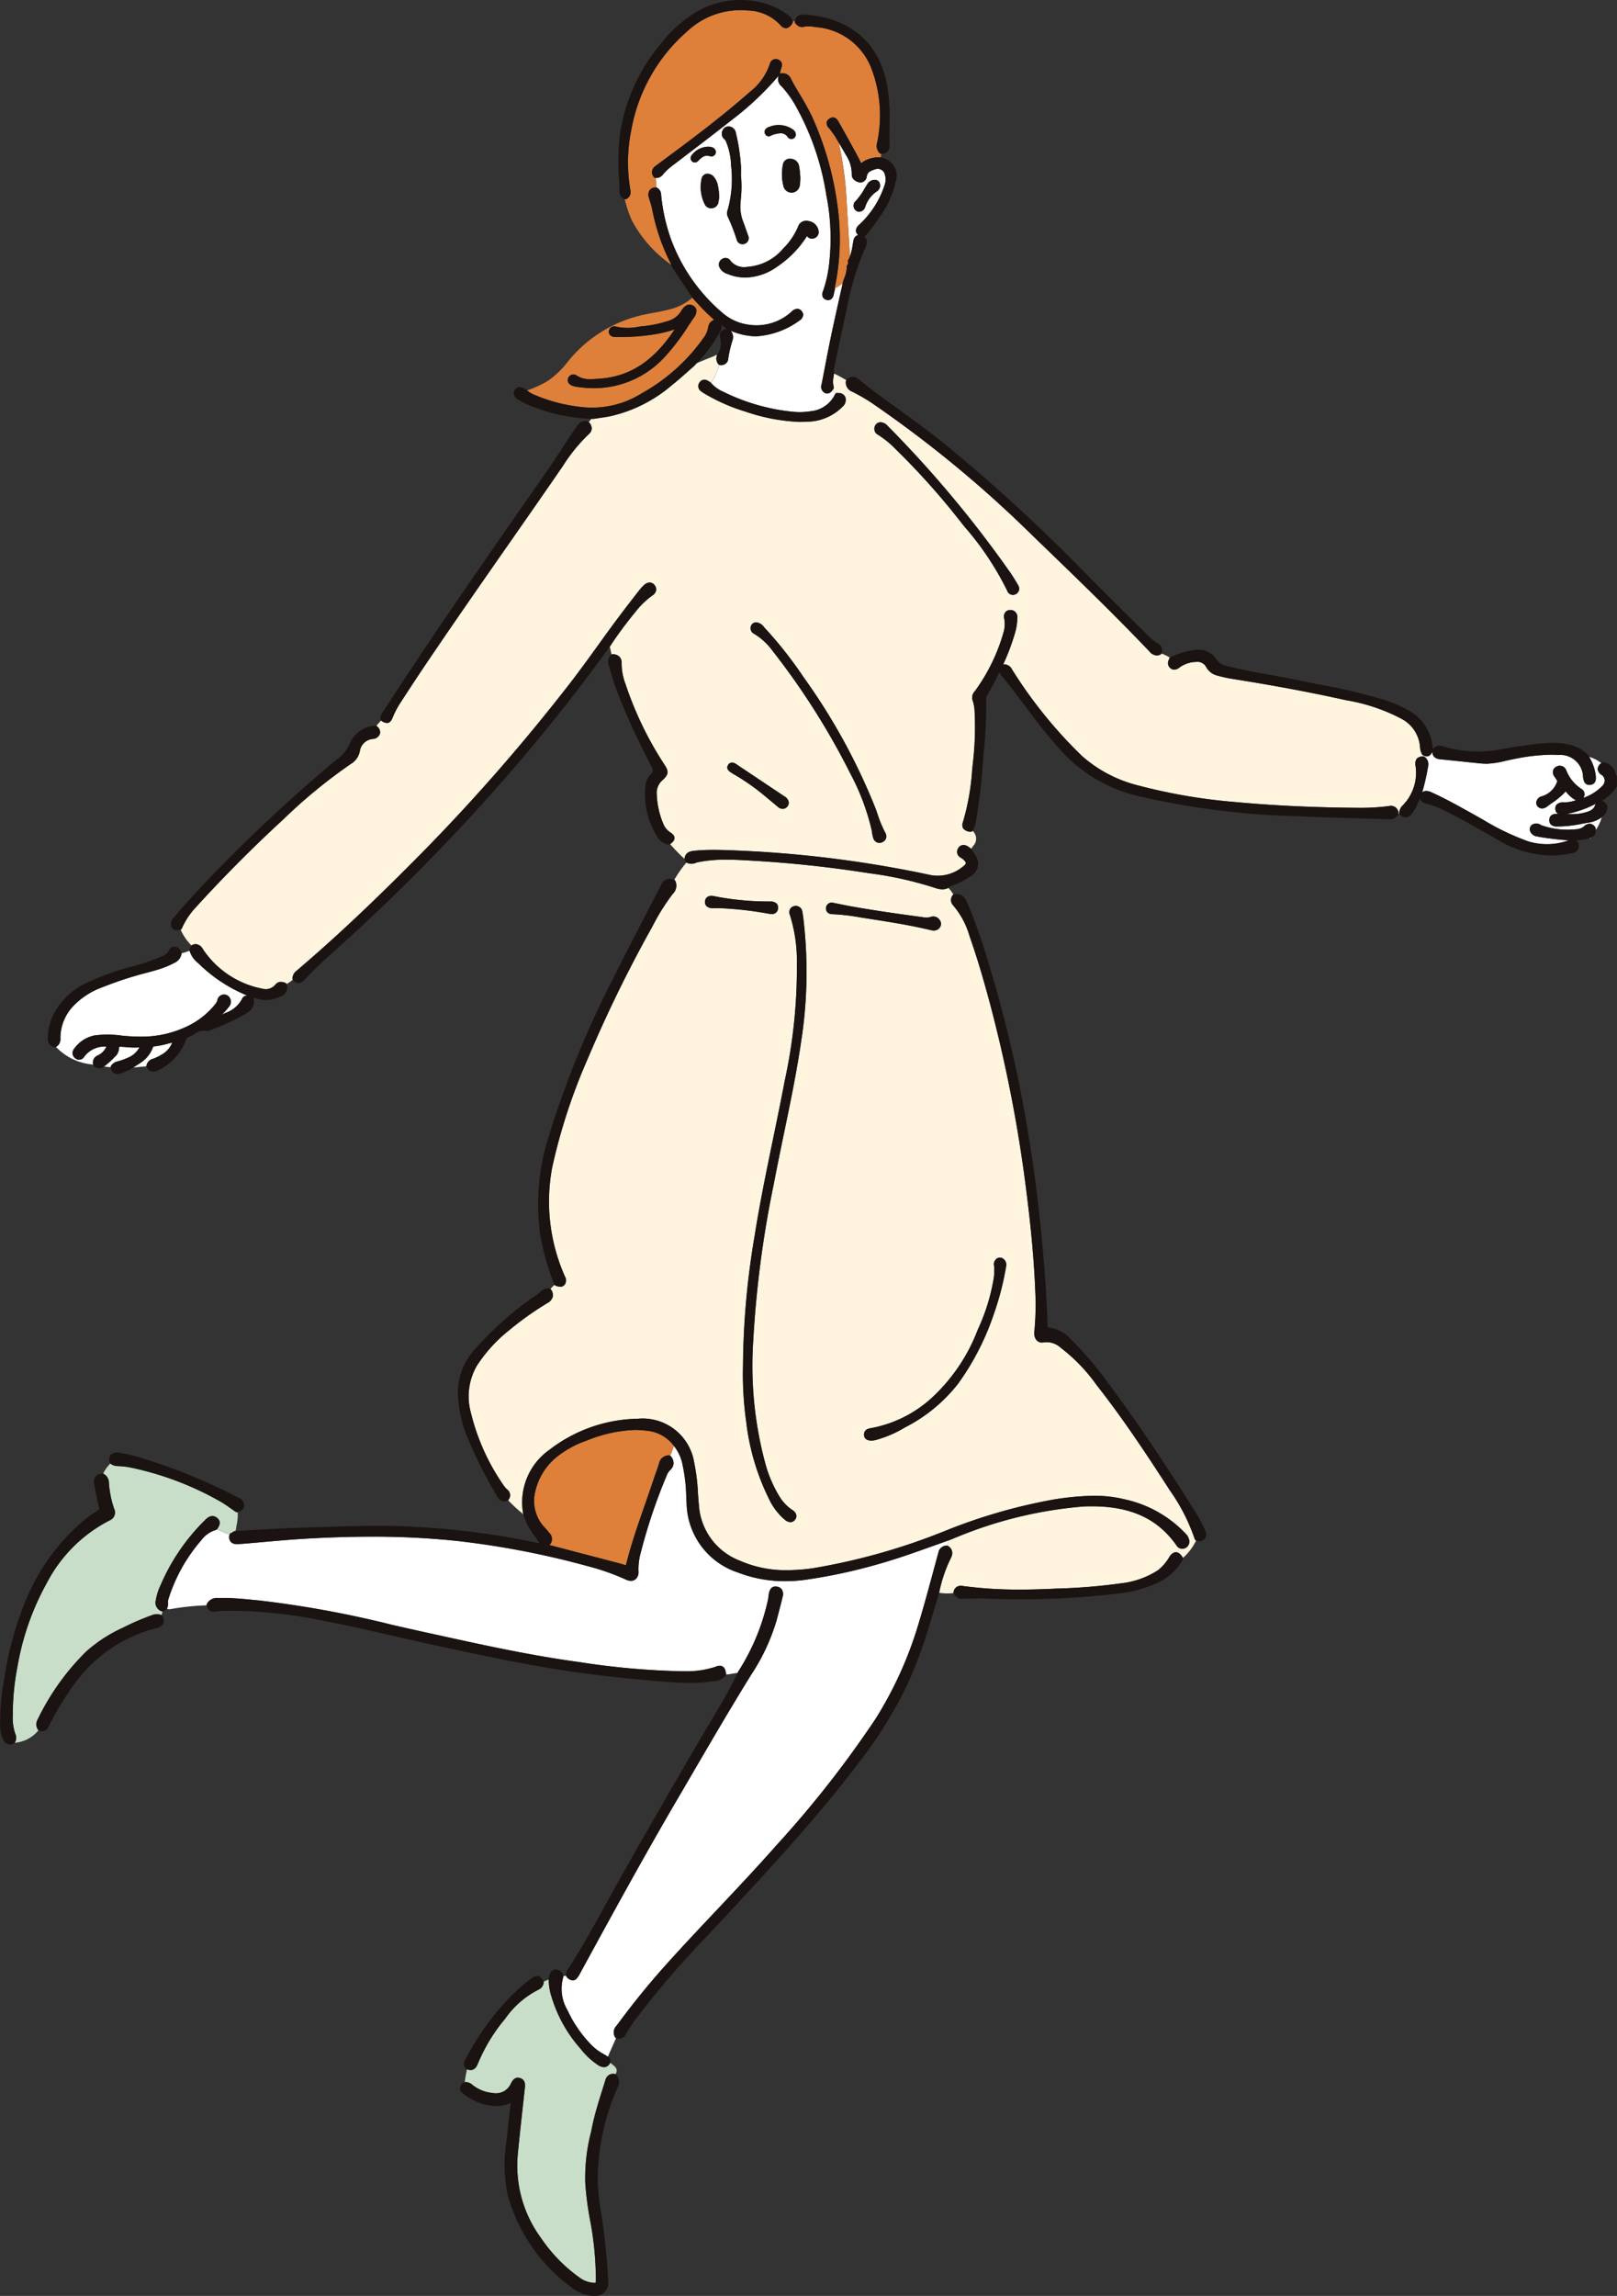
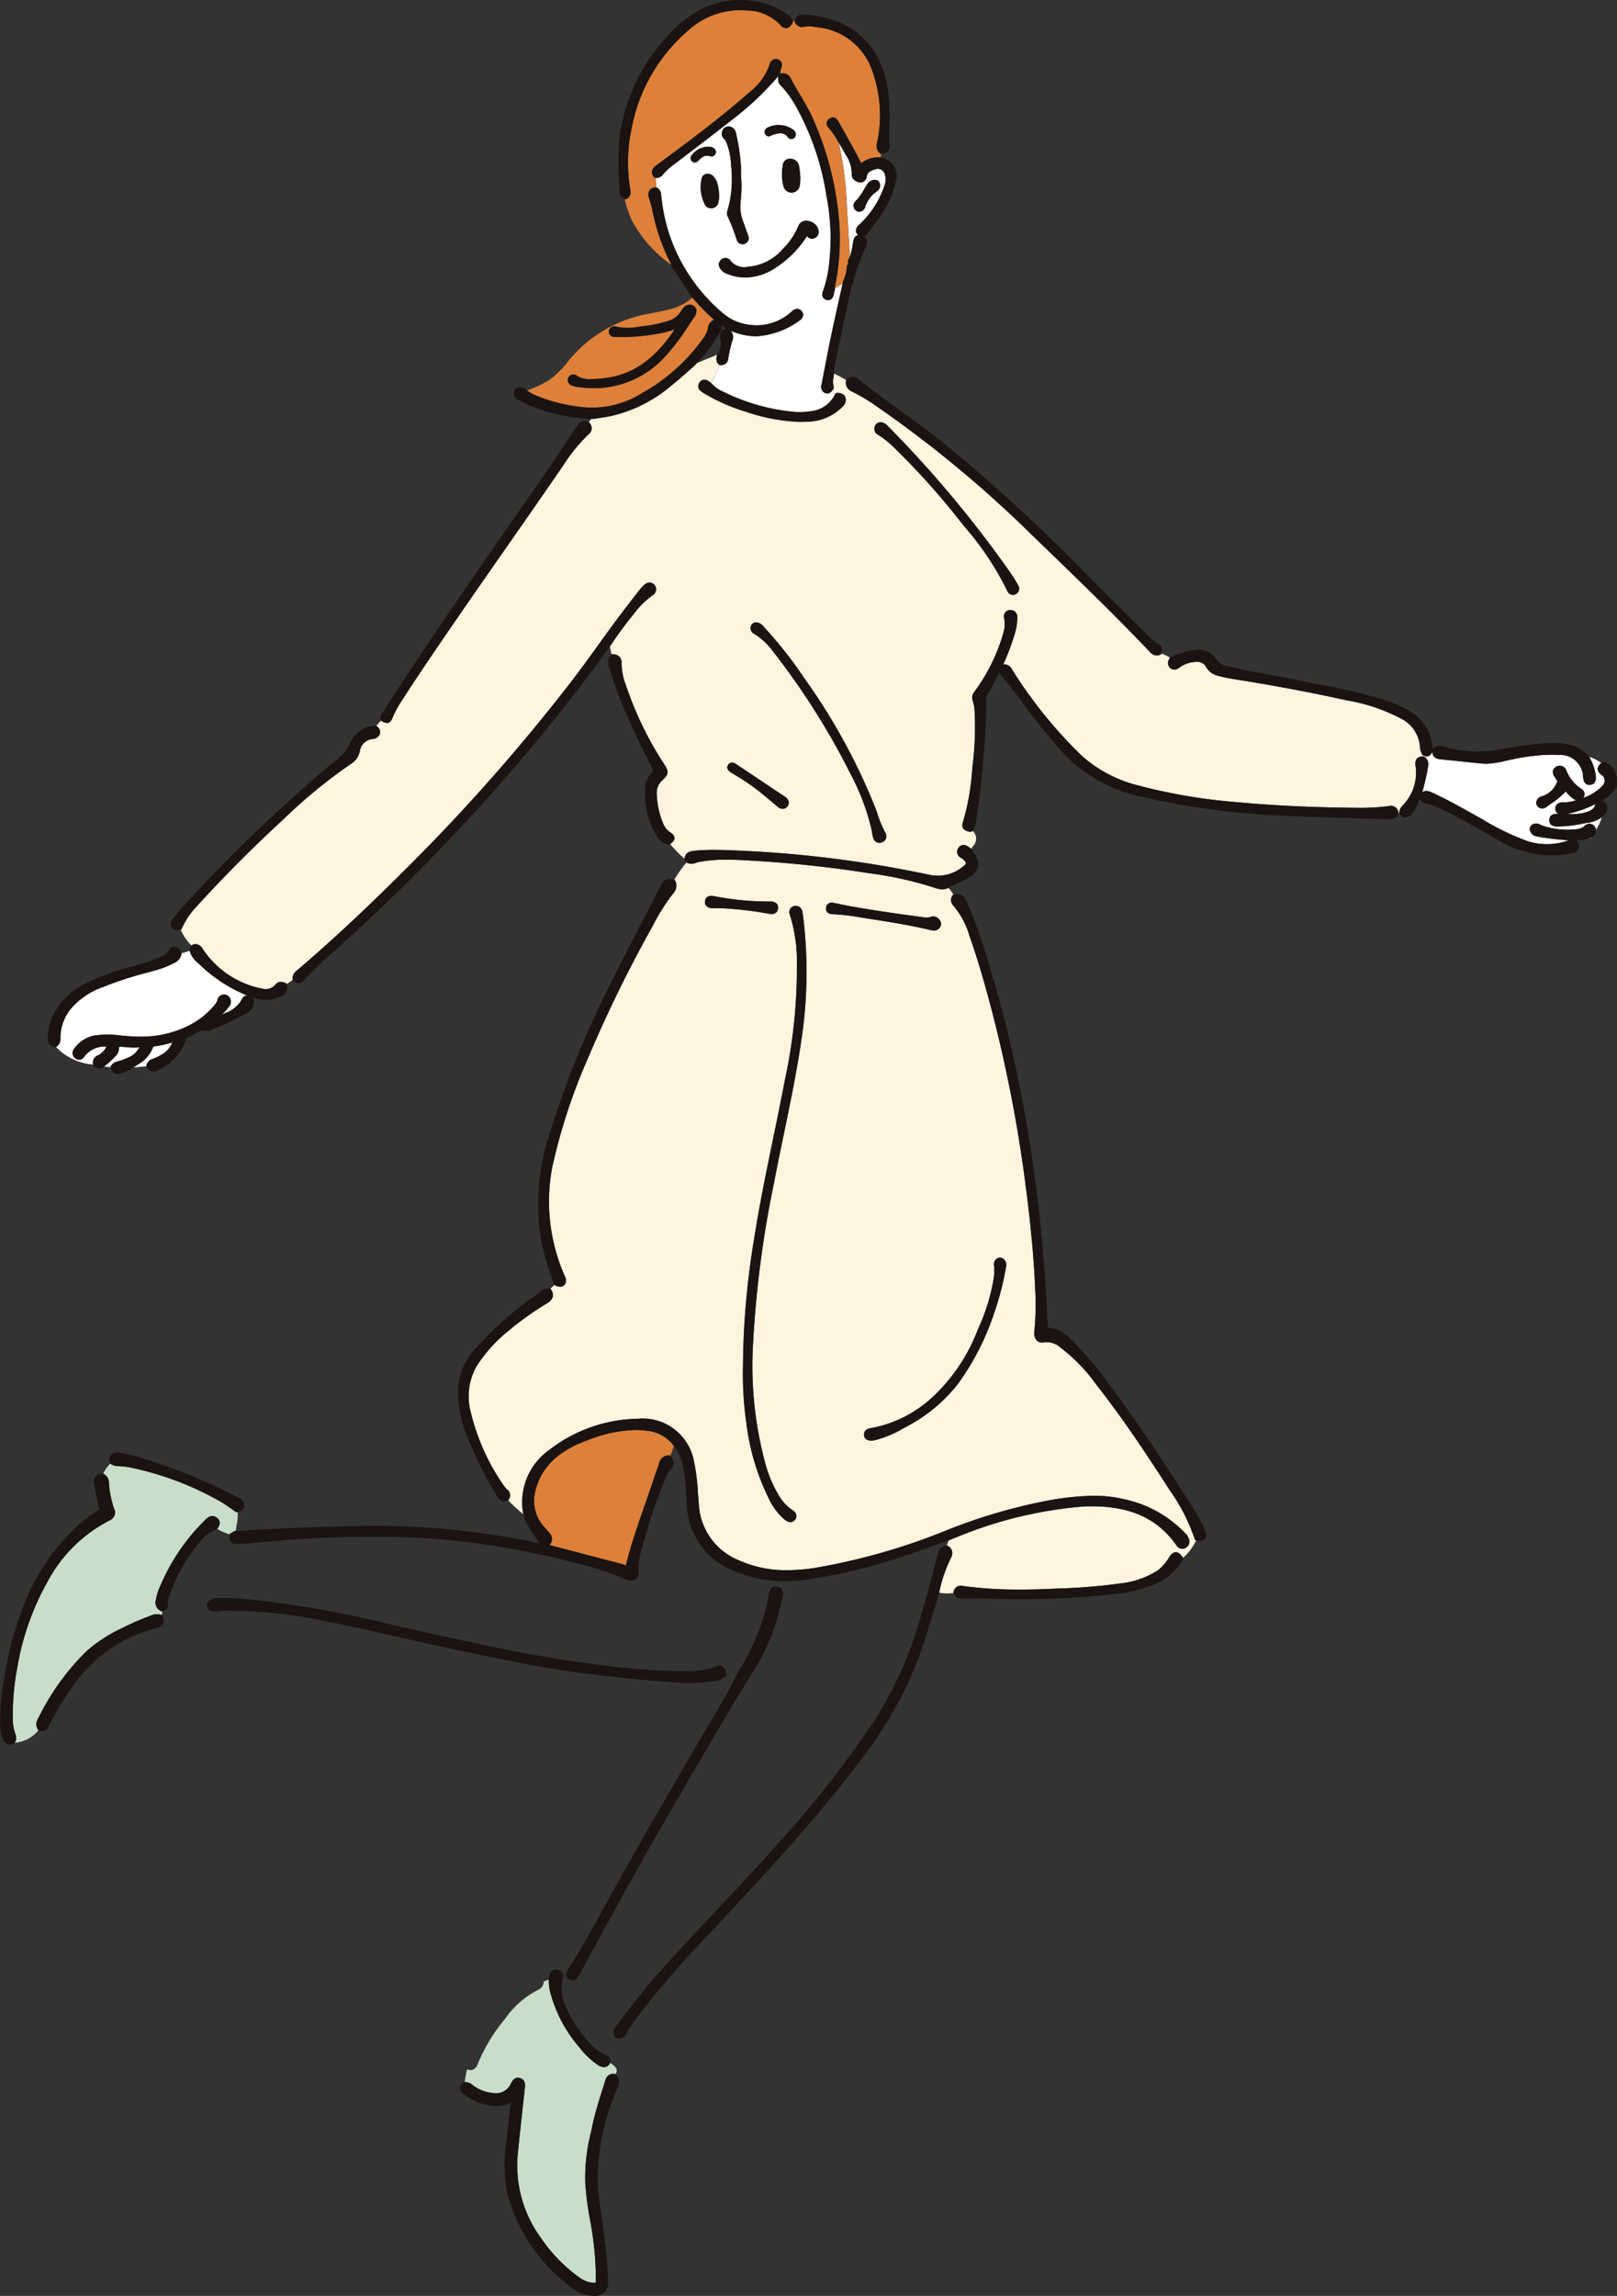
<svg xmlns="http://www.w3.org/2000/svg" width="154.797" height="219.742" viewBox="0 0 154.797 219.742">
  <rect x="0" y="0" width="154.797" height="219.742" fill="#333333" stroke="none" />
  <g id="グループ_1710" data-name="グループ 1710" transform="translate(0 0)">
    <path id="パス_1849" data-name="パス 1849" d="M358.9,203.658c.069-.382.273-.517.465-.552a.575.575,0,0,1-.222-.419.766.766,0,0,1,.322-.576,9.034,9.034,0,0,0,2.383-3.665,1.95,1.95,0,0,0,.069-.212c.01-.035.019-.069.027-.1a1.489,1.489,0,0,0-.02-.77.7.7,0,0,0-.926-.556c-.467.15-.753.273-.817.7a.644.644,0,0,1-.591.574.561.561,0,0,1-.146-.022c-.467-.125-.728-.418-.7-.783a3.269,3.269,0,0,0-.551-1.822c-.224-.4-.458-.8-.694-1.2a33.658,33.658,0,0,1,.6,3.638c.113.918.141,1.849.2,2.778.093,1.491.18,2.985.271,4.475a6.38,6.38,0,0,0,.271-1.157c.019-.108.035-.219.057-.327m.212-3.807a5.9,5.9,0,0,0,.849-1.179c.094-.157.19-.315.29-.47a.811.811,0,0,1,.728-.389.46.46,0,0,1,.463.413c.005.019.01.04.017.059a.27.27,0,0,1,.005.109.683.683,0,0,1-.281.5,2.844,2.844,0,0,0-1.166,1.565.627.627,0,0,1-.547.406.214.214,0,0,1-.047,0,.587.587,0,0,1-.31-1.021" transform="translate(-277.205 -180.605)" fill="#fff" />
    <path id="パス_1850" data-name="パス 1850" d="M381.787,237.837a1.746,1.746,0,0,1-.413-.054c-.093-.022-.187-.054-.283-.084a34.708,34.708,0,0,0-6.239-1.393l-.172-.025a112.02,112.02,0,0,0-11.193-1.191c-.79-.047-1.561-.091-2.336-.091a13.6,13.6,0,0,0-2.72.237,1.538,1.538,0,0,0-.224.066,1.05,1.05,0,0,1-.874-.01c-.013-.005-.019-.019-.029-.029a12.136,12.136,0,0,0-1.161,1.657.256.256,0,0,1,.088.093,1.076,1.076,0,0,1-.226,1.246,19.933,19.933,0,0,0-1.9,3.015l-.1.19a127.35,127.35,0,0,0-6.134,12.547,55.343,55.343,0,0,0-3.419,10.448,17.653,17.653,0,0,0,1.233,10.455.684.684,0,0,1-.039.756.517.517,0,0,1-.418.2,1.119,1.119,0,0,1-.3-.056.975.975,0,0,0-.108-.032.213.213,0,0,1-.128-.094,2.358,2.358,0,0,0-.408.4.164.164,0,0,1,.059.059.869.869,0,0,1,.158.672,1,1,0,0,1-.5.606,29.555,29.555,0,0,0-3.7,2.628,14.275,14.275,0,0,0-3.072,3.386,5.869,5.869,0,0,0-.568,4.475,20.776,20.776,0,0,0,3.126,6.95,2.169,2.169,0,0,0,.36.416.686.686,0,0,1,.093,1c-.005.01-.013.01-.018.015a15.73,15.73,0,0,0,1.321,1.231c.051.039.094.1.143.138a6.154,6.154,0,0,1,2.5-6.188,14.242,14.242,0,0,1,8.459-2.971,4.992,4.992,0,0,1,5.385,4.115,18.6,18.6,0,0,1,.372,2.951c.025.387.052.775.091,1.162a6.114,6.114,0,0,0,3.894,5.35,10.883,10.883,0,0,0,4.543.916,17.64,17.64,0,0,0,2.521-.194,60.3,60.3,0,0,0,12.6-3.562,52.523,52.523,0,0,1,10.2-2.97,25.516,25.516,0,0,1,4.042-.392,11.957,11.957,0,0,1,2.958.34,11.337,11.337,0,0,1,5.88,3.333,1.175,1.175,0,0,1,.276.5.683.683,0,0,1-.33.819.643.643,0,0,1-.864-.236c-1.789-2.559-4.366-3.749-8.115-3.749-.261,0-.529,0-.795.017a40.155,40.155,0,0,0-12.048,2.9c-.178.069-.355.142-.534.216l-.231.093-.1.039c-.034.165-.113.327-.152.494a.246.246,0,0,1,.1.034.775.775,0,0,1,.409.706.8.8,0,0,1-.024.16,1.4,1.4,0,0,1-.121.308,13.442,13.442,0,0,0-1.113,3.3,4.525,4.525,0,0,0,1.39.029.435.435,0,0,1-.007-.079c.086-.458.381-.659.9-.59a40.676,40.676,0,0,0,5.489.34c1.024,0,2.127-.032,3.365-.091l.387-.015a53.934,53.934,0,0,0,5.863-.488,8.22,8.22,0,0,0,3.562-1.255,4.469,4.469,0,0,0,1.093-1.273c.4-.615.893-.6,1.28.054a.247.247,0,0,1,.012.047,5.159,5.159,0,0,0,1.273-1.678.223.223,0,0,1-.136-.142,18.182,18.182,0,0,0-2.383-4.661c-2.111-3.271-4.386-6.734-6.94-9.988l-.074-.093a16.384,16.384,0,0,0-3.453-3.581,1.966,1.966,0,0,0-1.588-.5,1.047,1.047,0,0,1-.189.019.683.683,0,0,1-.517-.226,1.059,1.059,0,0,1-.209-.84,26.453,26.453,0,0,0,.083-3.977c-.12-2.906-.4-5.969-.908-9.924A135.387,135.387,0,0,0,386.5,249.3c-.743-2.826-1.386-4.974-2.087-6.955a7.87,7.87,0,0,0-1.587-2.983.734.734,0,0,1-.056-.931.208.208,0,0,1,.089-.089,3.051,3.051,0,0,0-.49-.65.237.237,0,0,1-.091.059,1.408,1.408,0,0,1-.494.091m-21.3,1.8h-.421c-.093,0-.18,0-.273,0a.762.762,0,0,1-.569-.2.54.54,0,0,1-.145-.406c.013-.423.366-.642.815-.551a26.78,26.78,0,0,0,4.181.5c.416.013.835.02,1.252.024a.813.813,0,0,1,.633.216.547.547,0,0,1,.115.465.568.568,0,0,1-.62.514,1.507,1.507,0,0,1-.27-.027,34.2,34.2,0,0,0-4.7-.532m7.895,12.1c-.436,3.18-1.1,6.369-1.738,9.454-.33,1.593-.67,3.241-.979,4.866a101.177,101.177,0,0,0-1.957,14.952,35.919,35.919,0,0,0,1.155,11.765,12.008,12.008,0,0,0,1.42,3.266,4.136,4.136,0,0,0,1.134,1.169.839.839,0,0,1,.416.5.543.543,0,0,1-.1.419.557.557,0,0,1-.465.268.942.942,0,0,1-.551-.244,5.83,5.83,0,0,1-1.489-1.959,22.363,22.363,0,0,1-2.188-7.379,32.6,32.6,0,0,1-.312-5.368,76.669,76.669,0,0,1,1.1-12.372c.5-3.175,1.159-6.372,1.8-9.463.369-1.8.75-3.653,1.1-5.481a50.683,50.683,0,0,0,1.159-11.124,14.75,14.75,0,0,0-.664-4.716.673.673,0,0,1,.007-.566.581.581,0,0,1,.392-.29.629.629,0,0,1,.787.539c.076.4.12.812.158,1.2l.017.157a43.248,43.248,0,0,1-.192,10.4m2.917-11.523c-.581-.017-.637-.4-.632-.569a.541.541,0,0,1,.558-.541.237.237,0,0,1,.049,0c.241.051.477.1.707.145.473.1.931.19,1.393.268,1.9.332,3.97.64,6.5.972l.039.007a1.634,1.634,0,0,0,.775-.022.712.712,0,0,1,.832.261.6.6,0,0,1,.04.755.676.676,0,0,1-.566.29h0a.948.948,0,0,1-.256-.034c-1.937-.468-3.936-.782-5.875-1.085l-.989-.155a19.545,19.545,0,0,0-2.574-.295M385.184,280a19.044,19.044,0,0,0,1.533-4.917,4.871,4.871,0,0,0,.037-1.2.674.674,0,0,1,.264-.711.521.521,0,0,1,.606.013.712.712,0,0,1,.281.753,26.975,26.975,0,0,1-1.176,4.549,24.979,24.979,0,0,1-3.4,6.643,15.178,15.178,0,0,1-5.119,4.213,10.913,10.913,0,0,1-2.793,1.2c-.094.02-.19.035-.268.046l-.061.01a.132.132,0,0,1-.037,0h0c-.18,0-.728-.01-.748-.554-.008-.2.062-.549.618-.633a11.773,11.773,0,0,0,5.769-2.816,17.145,17.145,0,0,0,4.5-6.6" transform="translate(-291.59 -152.718)" fill="#fff5df" />
    <path id="パス_1851" data-name="パス 1851" d="M331.814,227.1" transform="translate(-294.779 -158.124)" fill="#fecb92" />
    <path id="パス_1852" data-name="パス 1852" d="M437.062,249.457a4.462,4.462,0,0,0,1.255-3.834.862.862,0,0,1,.125-.677.8.8,0,0,1,.613-.2.7.7,0,0,1,.078.012.6.6,0,0,0,.008-.081.68.68,0,0,1-.106-.044.223.223,0,0,1-.089-.088,1.5,1.5,0,0,1-.2-.665,3.325,3.325,0,0,0-1.824-2.769,17.447,17.447,0,0,0-5.218-1.747l-.049-.01c-3.375-.75-6.973-1.422-10.994-2.057a12.8,12.8,0,0,1-1.3-.291,1.664,1.664,0,0,1-1.086-.814.937.937,0,0,0-.957-.5,2.834,2.834,0,0,0-1.545.492l-.045.034a.9.9,0,0,1-.512.216.614.614,0,0,1-.379-.145.64.64,0,0,1-.131-.82c.013-.034.03-.069.044-.106a.224.224,0,0,1,.042-.079,4.545,4.545,0,0,0-.808-.394.2.2,0,0,1-.1.1.793.793,0,0,1-.344.084.958.958,0,0,1-.687-.376c-3.406-3.573-7.014-7.056-10.5-10.425l-.8-.773a112.191,112.191,0,0,0-15.3-12.6,16.732,16.732,0,0,0-1.876-1.08.935.935,0,0,1-.6-.992.3.3,0,0,1,.042-.094,12.914,12.914,0,0,0-1.182-.642c-.012.111-.022.214-.037.313a2.1,2.1,0,0,0,.013.96.229.229,0,0,1-.057.231c-.018.022-.037.047-.056.069a1.241,1.241,0,0,0,.259.381.233.233,0,0,1,.219-.1.848.848,0,0,0,.113.012.642.642,0,0,1,.648.424.864.864,0,0,1-.288.886,4.84,4.84,0,0,1-3.529,1.425c-.207.015-.409.02-.615.02a18.23,18.23,0,0,1-5.186-1,17.365,17.365,0,0,1-3.842-1.689,2.389,2.389,0,0,1-.381-.256.581.581,0,0,1-.12-.841.559.559,0,0,1,.456-.249.677.677,0,0,1,.382.13,1.234,1.234,0,0,0,.118.072l.074.047a.32.32,0,0,1,.042.04,2.956,2.956,0,0,0,.49-.866,8.378,8.378,0,0,0,.318-.854.206.206,0,0,1-.1-.066.882.882,0,0,1-.118-.852l.012-.022c-.133.008-.254.116-.367.155-.542.2-1.07.43-1.6.648-.094.1-.185.192-.281.293-.227.194-.44.381-.65.573-.455.4-.923.815-1.41,1.2a13.651,13.651,0,0,1-5.941,2.993c-.357.071-.714.121-1.073.174-.165.025-.33.052-.5.076a.125.125,0,0,1-.035,0h-.013c-.051,0-.093-.01-.141-.012a3.7,3.7,0,0,1-.275.33l.015.01a.873.873,0,0,1,.266.622.759.759,0,0,1-.278.514,15.776,15.776,0,0,0-2.459,3.012l-.035.054c-1.728,2.511-3.5,5.056-5.22,7.516-2.715,3.894-5.528,7.927-8.221,11.932-.686,1.019-1.356,2.05-2.026,3.082a8.706,8.706,0,0,0-.815,1.524c-.076.184-.212.526-.557.526a.958.958,0,0,1-.5-.189.134.134,0,0,1-.039-.037,3.413,3.413,0,0,0-.458.515.2.2,0,0,1,.049.032l.03.032a.645.645,0,0,1,.231.731.762.762,0,0,1-.669.446,1.364,1.364,0,0,0-1.233,1.162,1.818,1.818,0,0,1-.842,1.213,49.646,49.646,0,0,0-6.443,5.279l-.091.086c-2.86,2.628-5.659,5.44-8.319,8.361a7.11,7.11,0,0,0-1.341,2.02.206.206,0,0,1-.125.113,4.808,4.808,0,0,0,1.048,1.543c.018-.015.03-.039.052-.049a.808.808,0,0,1,.359-.091.843.843,0,0,1,.669.468,8.843,8.843,0,0,0,5.707,3.8,1.2,1.2,0,0,0,1.251-.4.646.646,0,0,1,.515-.253,1.286,1.286,0,0,1,.414.089.223.223,0,0,1,.128.128,3.227,3.227,0,0,0,.611-.43l0,0a.232.232,0,0,1-.04-.153.967.967,0,0,1,.354-.667c3.886-3.3,7.849-7.042,12.85-12.148a183.7,183.7,0,0,0,13.044-14.988c1.021-1.3,2.006-2.66,2.956-3.975.687-.957,1.4-1.942,2.121-2.9q.9-1.2,1.826-2.372a4.166,4.166,0,0,1,.529-.583A.8.8,0,0,1,365,228.1a.586.586,0,0,1,.47.251.633.633,0,0,1,.143.5.727.727,0,0,1-.335.473A7.83,7.83,0,0,0,363.563,231a37.237,37.237,0,0,0-2.314,3.13l-.076.108c.086.239.1.505.19.746a.24.24,0,0,1,.1-.025.883.883,0,0,1,.643.238.837.837,0,0,1,.206.625,5.581,5.581,0,0,0,.381,2.016,33.131,33.131,0,0,0,3.7,7.657c.5.734.4,1-.229,1.575a1.586,1.586,0,0,0-.487,1.3,7.987,7.987,0,0,0,.606,2.779,1.8,1.8,0,0,0,.689.861c.1.061.391.243.4.536.005.266-.234.458-.421.583a17.417,17.417,0,0,0,1.39,1.43.14.14,0,0,1,0-.037c.071-.667.655-.723.935-.755.556-.056,1.159-.083,1.846-.083.655,0,1.321.024,1.962.049l.141.007a110.123,110.123,0,0,1,18.643,2.346A3.752,3.752,0,0,0,395,255.27c.17-.118.259-.226.264-.312,0-.067-.04-.185-.268-.379a1.011,1.011,0,0,0-.125-.084c-.045-.027-.091-.059-.135-.091a.62.62,0,0,1-.175-.92.585.585,0,0,1,.483-.264.743.743,0,0,1,.4.125c.069.044.135.091.2.138l.076.054a.239.239,0,0,1,.047.046c.081-.091.14-.2.216-.3a.985.985,0,0,0-.084-1.422.213.213,0,0,1-.167.086H395.7a.915.915,0,0,1-.7-.32.7.7,0,0,1-.018-.606,22.78,22.78,0,0,0,.879-4.935l.057-.579a29.435,29.435,0,0,0,.185-4.949,3.78,3.78,0,0,0-.192-1.171.853.853,0,0,1,.179-.852l.025-.034a17.682,17.682,0,0,0,2.742-5.6,2.813,2.813,0,0,0,.081-1.326.736.736,0,0,1,.079-.61.582.582,0,0,1,.435-.237.655.655,0,0,1,.734.724,5.275,5.275,0,0,1-.239,1.534,21.632,21.632,0,0,1-1.112,2.948.714.714,0,0,1,.13-.012.858.858,0,0,1,.706.475,43.632,43.632,0,0,0,6.732,8.322,12.775,12.775,0,0,0,5.366,2.8,53.317,53.317,0,0,0,9.245,1.582c3.761.35,7.719.534,12.109.559h.088a21.769,21.769,0,0,0,2.538-.168.727.727,0,0,1,.926.618.19.19,0,0,1-.013.123.385.385,0,0,0,.108,0,.224.224,0,0,1-.02-.136,1.143,1.143,0,0,1,.307-.645M378,249.689a.589.589,0,0,1-.28.074.746.746,0,0,1-.483-.219l-.246-.206c-.419-.35-.835-.7-1.257-1.046a20.975,20.975,0,0,0-2.58-1.784l-.069-.04a4.064,4.064,0,0,1-.382-.243c-.371-.27-.3-.532-.177-.7a.434.434,0,0,1,.359-.194.655.655,0,0,1,.31.093c.052.032.1.066.153.1l.057.04,1.359.906q1.571,1.049,3.141,2.1a.76.76,0,0,1,.408.573.6.6,0,0,1-.313.546m9.626,2.889a.608.608,0,0,1-.349.369.646.646,0,0,1-.288.069.622.622,0,0,1-.581-.451,2.934,2.934,0,0,1-.12-.546c-.012-.086-.024-.173-.044-.259a22.152,22.152,0,0,0-2.041-5.39,69.7,69.7,0,0,0-7.442-11.737,6.14,6.14,0,0,0-1.738-1.612.606.606,0,0,1-.345-.712.528.528,0,0,1,.514-.4.155.155,0,0,1,.056,0,1.058,1.058,0,0,1,.691.446c.032.037.064.077.1.113a38.787,38.787,0,0,1,3.716,4.723,58.764,58.764,0,0,1,6.857,12.5c.071.189.136.376.2.563a11.223,11.223,0,0,0,.741,1.782.672.672,0,0,1,.076.537m12.712-23.692a.6.6,0,0,1-.349.35.609.609,0,0,1-.232.047.592.592,0,0,1-.542-.416,28.274,28.274,0,0,0-4.081-6.116l-.576-.724a69.116,69.116,0,0,0-5.936-6.615,9.357,9.357,0,0,0-1.755-1.449.641.641,0,0,1-.335-.766.594.594,0,0,1,.579-.441.951.951,0,0,1,.662.347,108.569,108.569,0,0,1,11.807,14.135c.254.379.487.761.7,1.129a.645.645,0,0,1,.062.519" transform="translate(-302.802 -172.344)" fill="#fff5df" />
-     <path id="パス_1853" data-name="パス 1853" d="M362.211,324.892a.9.9,0,0,1,.152-1.107c1.511-2.06,3.1-4.019,4.721-5.823,1.593-1.772,3.253-3.534,4.861-5.238,1.892-2.006,3.847-4.08,5.7-6.18a101.349,101.349,0,0,0,9.513-12.131,36.776,36.776,0,0,0,4.174-9.316c.461-1.524.884-3.087,1.294-4.6q.263-.98.531-1.954a.814.814,0,0,1,.8-.7l.027,0c.04-.165.118-.327.152-.494-.438.153-.867.31-1.3.463-1.721.615-3.5,1.257-5.3,1.767a52,52,0,0,1-7.047,1.528,14.454,14.454,0,0,1-2,.143,12.44,12.44,0,0,1-4.548-.84,7.129,7.129,0,0,1-4.886-6.633c-.013-.216-.025-.433-.034-.652a15.826,15.826,0,0,0-.333-2.922,4.139,4.139,0,0,0-.837-1.885c-.128.271-.2.569-.323.84-.012.032-.032.056-.047.088a.244.244,0,0,1,.067.051.985.985,0,0,1,.259.719.957.957,0,0,1-.239.519c-.044.049-.091.1-.147.152a1.64,1.64,0,0,0-.313.556l-.037.091a52.439,52.439,0,0,0-2.388,7.133,5.909,5.909,0,0,0-.231,1.826.935.935,0,0,1-.219.714.69.69,0,0,1-.509.212,1.122,1.122,0,0,1-.465-.115,22.369,22.369,0,0,0-3.744-1.312,81.492,81.492,0,0,0-12.51-2.4,76.44,76.44,0,0,0-8.071-.4c-1.93,0-3.935.059-6.129.18-1.386.078-2.8.2-4.162.32-.657.062-1.317.118-1.977.173l-.094.007c-.163.012-.33.027-.494.027-.049,0-.1,0-.142,0a.679.679,0,0,1-.547-.259.743.743,0,0,1-.079-.643c0-.008.008-.012.012-.019a5.524,5.524,0,0,1-1.2-.522h0a.231.231,0,0,1-.138.1,2.638,2.638,0,0,0-1.376.968,15.781,15.781,0,0,0-3.178,5.718.976.976,0,0,0-.017.288,1,1,0,0,1-.1.563.7.7,0,0,0,.367.025,23.764,23.764,0,0,1,3.436-.357.2.2,0,0,1,.013-.106,1.055,1.055,0,0,1,1.108-.581c.2-.005.352-.008.509-.008,1,0,2.006.1,2.978.194l.448.044a100.252,100.252,0,0,1,12.714,2.333q1.665.382,3.339.751l.889.194c4.469.982,9.092,2,13.7,2.619a73.32,73.32,0,0,0,9.771.873h.285a8.86,8.86,0,0,0,3-.441c.595-.221.916.044.97.724l0,.024c.371-.014.733-.12,1.1-.153.018-.039.035-.072.052-.109a20.945,20.945,0,0,0,2.867-6.933c.019-.089.03-.187.042-.281.008-.072.017-.143.029-.216.083-.534.328-.785.776-.716a.654.654,0,0,1,.473.276.831.831,0,0,1,.077.68c-.182.756-.381,1.509-.579,2.264a19.44,19.44,0,0,1-2.427,5.2c-1.826,2.941-3.6,5.981-5.321,8.925q-.753,1.294-1.509,2.587c-3.4,5.782-6.7,11.839-9.614,17.184-.15.275-.339.571-.642.571a.862.862,0,0,1-.574-.322.226.226,0,0,1-.059-.128c-.091.013-.182.025-.273.037a.233.233,0,0,1-.008.113,4.008,4.008,0,0,0,.408,3.155,11.823,11.823,0,0,0,2.426,3.461,4.514,4.514,0,0,0,1,.716c.155.091.307.185.455.281a1.156,1.156,0,0,1,.078-.237c.236-.515.463-1.036.689-1.556a.231.231,0,0,1-.1-.081" transform="translate(-303.333 -129.914)" fill="#fff" />
    <path id="パス_1854" data-name="パス 1854" d="M347.966,205.789l-.083-.344c-.034-.14-.077-.281-.123-.418s-.079-.254-.111-.382a.787.787,0,0,1,.071-.694.713.713,0,0,1,.574-.264.107.107,0,0,1,.057,0,4.249,4.249,0,0,0-.042-.9h-.024a.229.229,0,0,1-.17-.093.715.715,0,0,1-.179-.549.85.85,0,0,1,.377-.537l.28-.207c2.921-2.159,5.937-4.4,8.7-6.84a5.685,5.685,0,0,0,1.929-2.7.569.569,0,0,1,.763-.419.579.579,0,0,1,.355.3.6.6,0,0,1-.008.478,2.442,2.442,0,0,0-.108.4c-.013.066-.027.135-.042.2a.227.227,0,0,1,.079-.037.868.868,0,0,1,1.009.581c.258.482.542.962.82,1.425.4.682.822,1.385,1.166,2.122a30.163,30.163,0,0,1,2.471,8.779,22.692,22.692,0,0,1-.278,7.533.744.744,0,0,0-.008.143c.261-.125.49-.313.741-.455l.039-.177c.044-.143.091-.264.135-.389a2.649,2.649,0,0,0,.226-1.051.222.222,0,0,1,.047-.157.324.324,0,0,0,.071-.31.2.2,0,0,1-.012-.049v-.022a.235.235,0,0,1,.057-.152,2.526,2.526,0,0,0,.142-.315c-.089-1.491-.177-2.985-.271-4.474-.057-.93-.088-1.861-.2-2.779a34.124,34.124,0,0,0-.6-3.638c-.02-.032-.037-.062-.056-.094l-.327-.556-.128-.175c-.1-.147-.207-.29-.315-.435-.025-.034-.056-.069-.086-.1a.708.708,0,0,1-.248-.534.537.537,0,0,1,.243-.376.634.634,0,0,1,.367-.135c.315,0,.478.3.583.49l.039.069q.836,1.481,1.647,2.973c.133.244.256.49.381.746l.049.1a2.653,2.653,0,0,1,1.826-.551.1.1,0,0,1,.037.007,2.527,2.527,0,0,0,.066-.344h-.005a.243.243,0,0,1-.147-.061,1,1,0,0,1-.253-1,12.591,12.591,0,0,0-.595-7.251,6.188,6.188,0,0,0-5.24-3.82l-.211-.027a2.4,2.4,0,0,0-.987,0,.541.541,0,0,1-.175.027.743.743,0,0,1-.505-.251.521.521,0,0,0-.079-.069.224.224,0,0,1-.078-.207c0-.019.007-.037.007-.056a.6.6,0,0,0-.216.03v0a.222.222,0,0,1-.024.173c-.069.118-.283.477-.627.477a.705.705,0,0,1-.527-.293,4.353,4.353,0,0,0-3.126-1.395,7.406,7.406,0,0,0-5.761,1.966,16.315,16.315,0,0,0-5.385,9.48,15.471,15.471,0,0,0-.074,5.813.738.738,0,0,1-.335.748.216.216,0,0,1-.148.056.2.2,0,0,1-.071-.012h0a11.758,11.758,0,0,0,.665,2,12.1,12.1,0,0,0,3.783,4.278v-.04a19.473,19.473,0,0,1-1.816-5.257" transform="translate(-285.527 -185.752)" fill="#de803a" />
    <path id="パス_1855" data-name="パス 1855" d="M324.249,282.394a5.2,5.2,0,0,1,.438-1.39,19.434,19.434,0,0,1,4.266-6.268.587.587,0,0,0,.057-.052c.391-.4.785-.441,1.129-.145.431.379.145.8-.012,1.038a5.6,5.6,0,0,0,1.2.522.223.223,0,0,1,.182-.15.164.164,0,0,0,.076-.044.967.967,0,0,1,.094-.078.217.217,0,0,1,.115-.042c.024,0,.049,0,.074-.005a2.773,2.773,0,0,0,.1-.519,4.506,4.506,0,0,0,.115-1.307.273.273,0,0,1-.069.017.255.255,0,0,1-.128-.037c-.152-.108-.3-.212-.451-.32-.312-.219-.632-.443-.963-.638a29.534,29.534,0,0,0-8.71-3.293,7.972,7.972,0,0,0-1.142-.125l-.074,0a1.115,1.115,0,0,1-.64-.232l-.013-.015a3.442,3.442,0,0,0-.689.977h.012a.946.946,0,0,1,.539.854,9.888,9.888,0,0,0,.5,2.5.8.8,0,0,1-.4,1.1,13.951,13.951,0,0,0-6.017,5.959,25.307,25.307,0,0,0-2.838,8.08,23.96,23.96,0,0,0-.443,4.64,4.623,4.623,0,0,0,.266,1.838.867.867,0,0,1-.047.714.22.22,0,0,1-.047.059.177.177,0,0,0,.094,0,3.27,3.27,0,0,0,2.2-1.2.23.23,0,0,1-.071-.062.946.946,0,0,1-.012-.969,23.388,23.388,0,0,1,4.659-6.515,14.011,14.011,0,0,1,3.446-2.237,24.661,24.661,0,0,1,2.847-1.231,1.248,1.248,0,0,1,.886-.008l.008.005a1.282,1.282,0,0,0,.1-.344.172.172,0,0,1-.064-.012.867.867,0,0,1-.571-1.07" transform="translate(-309.33 -129.238)" fill="#c8dec8" />
    <path id="パス_1856" data-name="パス 1856" d="M349.58,307.021h0a1.19,1.19,0,0,1-.6-.219,7.207,7.207,0,0,1-1.664-1.56l-.19-.221a13.158,13.158,0,0,1-2.579-4.755,5.014,5.014,0,0,1-.264-1.632,4.424,4.424,0,0,0-.5.2.234.234,0,0,1,.005.148.847.847,0,0,1-.47.608,8.694,8.694,0,0,0-3.217,2.8l-.037.047a16.41,16.41,0,0,0-2.581,4.278c-.059.143-.236.578-.682.578a.867.867,0,0,1-.337-.074,9.2,9.2,0,0,0-.222,1.246.613.613,0,0,1,.121-.022,1.033,1.033,0,0,1,.633.281,3.646,3.646,0,0,0,1.924.763,1.564,1.564,0,0,0,1.74-.9c.13-.248.3-.563.665-.563a.758.758,0,0,1,.231.037c.52.179.468.68.438.95-.074.7-.152,1.4-.229,2.1-.148,1.358-.3,2.712-.429,4.073a11.71,11.71,0,0,0,2.2,8.174,14.875,14.875,0,0,0,3.7,3.8,2.6,2.6,0,0,0,1.349.5h.05c.109,0,.135-.024.135-.024s.029-.03.027-.2a30.878,30.878,0,0,0-.507-5.53,30.638,30.638,0,0,1-.509-3.818,17.53,17.53,0,0,1,.552-4.861l.116-.556c.243-1.169.6-2.319.95-3.431.108-.34.216-.684.32-1.024a.749.749,0,0,1,.82-.561.321.321,0,0,1,.141.037c.2-.392.125-.593-.264-.9l-.254-.2a.642.642,0,0,1-.581.423" transform="translate(-291.75 -109.168)" fill="#c8dec8" />
    <path id="パス_1857" data-name="パス 1857" d="M353.536,268.893a3.623,3.623,0,0,0-2.562-1.413,8.366,8.366,0,0,0-1.112-.076,13.305,13.305,0,0,0-4.649,1.024A9.505,9.505,0,0,0,342.6,269.8a5.961,5.961,0,0,0-2.392,3.977,3.714,3.714,0,0,0,1.083,3.059c.126.143.248.286.367.438a.8.8,0,0,1-.012,1.157.13.13,0,0,0,.037.007l.12.02,6.081,1.593c.352.091.711.184,1.059.3l.029.005.007-.025c.494-1.984,1.174-3.936,1.836-5.828.286-.822.574-1.647.849-2.476.062-.194.131-.382.2-.578.1-.269.2-.547.281-.825a.952.952,0,0,1,.945-.787.255.255,0,0,1,.123.034c.013-.032.035-.056.047-.088.125-.271.2-.569.323-.84-.017-.019-.03-.037-.047-.056" transform="translate(-289.058 -130.541)" fill="#de803a" />
    <path id="パス_1858" data-name="パス 1858" d="M400.873,231.668v-.005l-.008.005Z" transform="translate(-247.523 -155.001)" fill="#fff" />
    <path id="パス_1859" data-name="パス 1859" d="M399.314,232.815a4.565,4.565,0,0,0,1.265-.143c.505-.138.876-.273,1.022-.719a.509.509,0,0,1,.062-.125,10.561,10.561,0,0,1-2.806.977c.15,0,.3.01.456.01" transform="translate(-248.896 -154.888)" fill="#fff" />
    <path id="パス_1860" data-name="パス 1860" d="M405.943,235.767a11.812,11.812,0,0,1-2.116.253l-.2,0a.867.867,0,0,1-.647-.184.584.584,0,0,1-.145-.448c.014-.377.254-.573.711-.573l.125,0a.539.539,0,0,1-.254-.416.574.574,0,0,1,.115-.47.879.879,0,0,1,.68-.211,3.747,3.747,0,0,0,.955-.136c.081-.025.163-.051.244-.072a.8.8,0,0,1-.2-.088,3.026,3.026,0,0,1-.8-.76h0a7.335,7.335,0,0,1-1.363,1.142c-.138.1-.273.2-.408.3a.843.843,0,0,1-.483.194.582.582,0,0,1-.268-.066.522.522,0,0,1-.3-.526.681.681,0,0,1,.532-.573,2.2,2.2,0,0,0,1.432-1.319c.017-.042.034-.088.051-.133l-.034-.061c-.067-.111-.138-.224-.217-.33a.726.726,0,0,1-.172-.573.6.6,0,0,1,.293-.4.657.657,0,0,1,.99.347,3.734,3.734,0,0,0,1.452,1.767.585.585,0,0,1,.187.83.1.1,0,0,1-.02.024,4.588,4.588,0,0,0,1.834-1.152.739.739,0,0,0,.216-.559.691.691,0,0,0-.286-.485.781.781,0,0,1-.387-.566.769.769,0,0,1,.35-.559,3.412,3.412,0,0,0-1.159-.6,4.659,4.659,0,0,1,.63,1.806c.018.2.077.793-.522.862-.032,0-.064.007-.091.007-.5,0-.571-.49-.6-.729a2.178,2.178,0,0,0-2.375-2.136c-.234-.02-.478-.027-.724-.027a19.088,19.088,0,0,0-3.566.426c-.244.045-.489.1-.733.157a9.384,9.384,0,0,1-1.662.275c-.066,0-.131.007-.2.007a8.534,8.534,0,0,1-.942-.069l-.241-.025c-.458-.044-.916-.093-1.371-.142q-.937-.1-1.876-.19c-.613-.059-.739-.44-.744-.728-.089.2-.227.453-.537.453a.124.124,0,1,0-.244.025.24.24,0,0,1,.069.034.888.888,0,0,1,.307.93,21,21,0,0,1-.566,2.473.568.568,0,0,1,.4-.152,1.175,1.175,0,0,1,.472.121c1.246.558,2.449,1.228,3.615,1.875l.448.251c.286.158.569.322.856.482a24,24,0,0,0,4.356,2.094,6.134,6.134,0,0,0,3.847-.081c.017-.007.035-.01.056-.017a27.845,27.845,0,0,1-2.776-.318c-.052-.008-.081-.012-.108-.019-.047-.013-.089-.022-.131-.03a.8.8,0,0,1-.7-.539.528.528,0,0,1,.184-.579.731.731,0,0,1,.8-.007c.049.024.1.049.15.069a7.555,7.555,0,0,0,3.253.364,1.362,1.362,0,0,0,.745-.243.855.855,0,0,1,.556-.285.621.621,0,0,1,.323.1.563.563,0,0,1,.285.49,4.618,4.618,0,0,0,.554-1.2,2.747,2.747,0,0,1-1.221.5c-.222.034-.443.074-.664.116" transform="translate(-254.512 -156.92)" fill="#fff" />
    <path id="パス_1861" data-name="パス 1861" d="M324.184,242.842" transform="translate(-300.001 -147.351)" fill="#fff" />
    <path id="パス_1862" data-name="パス 1862" d="M316.987,250.205a1.68,1.68,0,0,0,.832-.827l.01-.027a2.433,2.433,0,0,0-2.105.945.569.569,0,0,1-.884.168.631.631,0,0,1-.246-.426.7.7,0,0,1,.177-.52,3.171,3.171,0,0,1,1.937-1.238,9.9,9.9,0,0,1,2.562.015l.1.013c.591.056,1.134.088,1.657.088a10,10,0,0,0,4.341-.894,7.634,7.634,0,0,0,2.8-2.109l.025-.035a1.18,1.18,0,0,0,.261-.435.643.643,0,0,1,1.2-.222.727.727,0,0,1-.076.817,6.071,6.071,0,0,1-.7.778c.047-.022.094-.044.143-.069l.192-.094a2.805,2.805,0,0,0,1.578-1.3.547.547,0,0,1,.509-.369h.007a14.433,14.433,0,0,1-4.523-2.941c-.056-.056-.115-.113-.175-.167a2.352,2.352,0,0,1-.817-1.184,5.665,5.665,0,0,1-.778.253.355.355,0,0,1,0,.094,1.173,1.173,0,0,1-.664.812,9,9,0,0,1-1.634.664c-.332.1-.669.19-1,.281a34.232,34.232,0,0,0-4.248,1.385,7.242,7.242,0,0,0-2.82,1.821,4.436,4.436,0,0,0-1.221,3.094.859.859,0,0,1-.379.785.256.256,0,0,1-.04.017c.02.024.044.049.069.074a5.458,5.458,0,0,0,3.488,1.614.713.713,0,0,1,.418-.857" transform="translate(-307.647 -149.179)" fill="#fff" />
    <path id="パス_1863" data-name="パス 1863" d="M340.8,212.487a15.586,15.586,0,0,0,4.539,1.071,8.941,8.941,0,0,0,5.427-1.351,17.813,17.813,0,0,0,5.912-5.309,2.206,2.206,0,0,0,.436-1,.86.86,0,0,1,.576-.719,19.894,19.894,0,0,1-1.573-1.553c-.172-.184-.342-.372-.509-.559l-.005-.01a5.036,5.036,0,0,1-1.75,1.007c-.974.3-1.981.438-2.973.647a12.781,12.781,0,0,0-7.285,4.59,8.515,8.515,0,0,1-1.782,1.7,10.125,10.125,0,0,1-2.023.938,2.81,2.81,0,0,0,.884.487Zm2.932-1.76a.526.526,0,0,1,.8-.207,2.279,2.279,0,0,0,1.327.342c.237,0,.488-.02.729-.037l.157-.013c2.764-.194,4.945-1.556,6.867-4.282.1-.143.2-.288.295-.431a11.5,11.5,0,0,1-2,.483,20.316,20.316,0,0,1-3.67.243.686.686,0,0,1-.519-.185.483.483,0,0,1-.108-.384.517.517,0,0,1,.684-.423,5.173,5.173,0,0,0,2.139.017l.355-.049a11.357,11.357,0,0,0,2.592-.542,2.1,2.1,0,0,0,1.137-.9c.167-.273.428-.632.815-.632a.651.651,0,0,1,.345.1.613.613,0,0,1,.307.4,1.081,1.081,0,0,1-.276.8l-.035.054c-.131.2-.263.4-.4.595a21.092,21.092,0,0,1-2.259,3,9.212,9.212,0,0,1-6.825,3.054h0a10.921,10.921,0,0,1-1.711-.141,1.607,1.607,0,0,1-.418-.12.67.67,0,0,1-.364-.344.513.513,0,0,1,.034-.4" transform="translate(-289.321 -174.576)" fill="#de803a" />
    <path id="パス_1864" data-name="パス 1864" d="M319.258,246.949a4.112,4.112,0,0,0,.834-.4,2.2,2.2,0,0,0,1.027-1.154c-.162.039-.322.079-.48.12a8.874,8.874,0,0,1-1.317.251c-.015,0-.027.03-.045.081a3.019,3.019,0,0,1-1.216,1.5c-.221.138-.436.281-.652.424.413-.039.829-.077,1.245-.115a.174.174,0,0,1,0-.066.834.834,0,0,1,.6-.64" transform="translate(-304.638 -145.601)" fill="#fff" />
    <path id="パス_1865" data-name="パス 1865" d="M317.022,247.035a6,6,0,0,0,.967-.344,2.147,2.147,0,0,0,1.118-.975l.012-.025a6.646,6.646,0,0,1-1.182-.019c-.113-.008-.227-.019-.339-.025l-.106-.008c-.059,0-.116-.01-.17-.01-.093,0-.118.015-.125.022a.361.361,0,0,0-.04.221,1.1,1.1,0,0,1-.411.739l-.069.074a6.532,6.532,0,0,1-.933.825,4.657,4.657,0,0,0,.63.069.235.235,0,0,1,.032-.123,1,1,0,0,1,.616-.421" transform="translate(-305.777 -145.443)" fill="#fff" />
    <path id="パス_1866" data-name="パス 1866" d="M400.222,233.829a.556.556,0,0,1-.042.045l.047-.039a.164.164,0,0,0,.079-.094l-.076.035a.262.262,0,0,0-.008.052" transform="translate(-247.992 -153.579)" fill="#fff" />
    <path id="パス_1867" data-name="パス 1867" d="M356.848,208.375v0Z" transform="translate(-277.647 -170.939)" fill="#fff" />
    <path id="パス_1868" data-name="パス 1868" d="M363.518,220.871a.558.558,0,0,1-.254-.067.662.662,0,0,1-.293-.817l.251-1.3c.206-1.075.418-2.185.645-3.273.263-1.243.539-2.481.814-3.722l.3-1.334c-.253.143-.482.332-.743.456v.1l-.008.044-.029.125a2.454,2.454,0,0,0-.062.27c-.091.5-.379.573-.542.573a.627.627,0,0,1-.17-.027.512.512,0,0,1-.34-.258.754.754,0,0,1,.02-.576,11.939,11.939,0,0,0,.6-2.764,21.316,21.316,0,0,0-.288-6.443,25.426,25.426,0,0,0-2.87-8.407,9.737,9.737,0,0,0-1.428-2,.883.883,0,0,1-.263-1,28.421,28.421,0,0,1-4.415,4.177c-1.329,1.049-2.7,2.1-4.021,3.108-.5.377-1,.761-1.5,1.144l-.044.034a5.9,5.9,0,0,0-1.09.987.828.828,0,0,1-.67.337h-.02a4.364,4.364,0,0,1,.044.9.362.362,0,0,1,.051.013.762.762,0,0,1,.416.674,17.419,17.419,0,0,0,.957,4.3,16.928,16.928,0,0,0,4.95,7.046,4.778,4.778,0,0,0,2.493,1.107,4.958,4.958,0,0,0,4.093-1.257.845.845,0,0,1,.537-.268.549.549,0,0,1,.431.229.535.535,0,0,1,.13.421.7.7,0,0,1-.332.462,7.8,7.8,0,0,1-4.133,1.518h-.15a6.358,6.358,0,0,1-2.326-.536.916.916,0,0,1,.174.957,10.848,10.848,0,0,0-.394,1.688.658.658,0,0,1-.66.652h0a1.079,1.079,0,0,1-.172-.013l-.029-.014a8.128,8.128,0,0,1-.318.854,2.947,2.947,0,0,1-.49.864l.013.01a3.276,3.276,0,0,0,1.189.857,19.259,19.259,0,0,0,6.652,1.908,6.7,6.7,0,0,0,1.71-.054,2.891,2.891,0,0,0,2.324-1.615.185.185,0,0,1,.02-.03,1.244,1.244,0,0,1-.261-.382l-.024.032a.606.606,0,0,1-.473.3m-2.708-21.784a6.393,6.393,0,0,1,.094.733c.012.106.019.214.032.325,0,.1,0,.162-.005.227a3.66,3.66,0,0,1-.04.509.817.817,0,0,1-.724.763c-.024,0-.047,0-.071,0a.815.815,0,0,1-.783-.635,4.637,4.637,0,0,1-.049-2.03.658.658,0,0,1,.746-.574.832.832,0,0,1,.8.68m-3.274-3.4a.6.6,0,0,1,.4-.325,2.386,2.386,0,0,1,2.2.185c.034.022.067.044.1.067a.644.644,0,0,1,.259.4.437.437,0,0,1-.2.438.472.472,0,0,1-.222.066.437.437,0,0,1-.352-.2.812.812,0,0,0-.682-.357,2.89,2.89,0,0,0-.8.173.719.719,0,0,0-.072.035.575.575,0,0,1-.273.089.359.359,0,0,1-.323-.207.409.409,0,0,1-.04-.362m-4.036-.012a.611.611,0,0,1,.648-.362.72.72,0,0,1,.618.61,18.418,18.418,0,0,1,.48,3.119c.018.221.013.443.01.659,0,.1-.005.192-.005.29a10.515,10.515,0,0,1-.013,2.267l-.027.4a3.912,3.912,0,0,0,.236,1.721c.138.354.259.706.382,1.059l.108.307a.573.573,0,0,1-.325.792.593.593,0,0,1-.224.042.576.576,0,0,1-.544-.44,17.86,17.86,0,0,0-.867-2.222.8.8,0,0,1,.007-.628,10.924,10.924,0,0,0,.322-4.253,6.415,6.415,0,0,0-.416-2.111l-.039-.094a.676.676,0,0,0-.173-.3.679.679,0,0,1-.177-.862m-2.666,3.086h0a.384.384,0,0,1-.221-.072.416.416,0,0,1-.108-.576,2.029,2.029,0,0,1,1.62-.859,1.07,1.07,0,0,1,.315.044.5.5,0,0,1,.408.418v.049a.426.426,0,0,1-.556.4c-.438-.163-.75.035-1.135.441a.454.454,0,0,1-.323.153m1.689,4.371a.571.571,0,0,1-.13.012.676.676,0,0,1-.608-.392,3.663,3.663,0,0,1-.3-2.42.574.574,0,0,1,.579-.49.8.8,0,0,1,.539.229,1.856,1.856,0,0,1,.463,1.007l.017.076a3.977,3.977,0,0,1,.072.62c.007.084.012.172.02.259a.277.277,0,0,1,0,.052l-.015.12c-.015.113-.027.227-.051.345a.691.691,0,0,1-.579.583m9.69,2.9a.623.623,0,0,1-.172.022.552.552,0,0,1-.465-.253,9.878,9.878,0,0,1-2.852,2.929,5.42,5.42,0,0,1-3.049,1.046,4.476,4.476,0,0,1-1.7-.342,1.259,1.259,0,0,1-.741-.564.617.617,0,0,1,.2-.866.581.581,0,0,1,.834.19,1.683,1.683,0,0,0,1.6.559,4.908,4.908,0,0,0,3.411-1.737,6.531,6.531,0,0,0,1.438-2.114.808.808,0,0,1,.778-.559,1.215,1.215,0,0,1,.273.035,1.127,1.127,0,0,1,.923,1.017.619.619,0,0,1-.477.635" transform="translate(-284.319 -183.204)" fill="#fff" />
    <path id="パス_1869" data-name="パス 1869" d="M404.76,230.694l-.007-.059a.624.624,0,0,0-.051-.216,1.407,1.407,0,0,0-1.12-.962.222.222,0,0,0-.165.049.558.558,0,0,0-.057.049.765.765,0,0,0-.349.559.78.78,0,0,0,.386.566.7.7,0,0,1,.288.485.743.743,0,0,1-.217.559,4.569,4.569,0,0,1-1.834,1.154.061.061,0,0,0,.02-.025.583.583,0,0,0-.184-.829,3.718,3.718,0,0,1-1.455-1.769.659.659,0,0,0-.99-.347.59.59,0,0,0-.29.4.719.719,0,0,0,.168.571c.079.108.15.219.217.332l.035.061c-.017.045-.035.091-.052.133a2.2,2.2,0,0,1-1.43,1.319.682.682,0,0,0-.534.573.529.529,0,0,0,.3.526.582.582,0,0,0,.268.066.843.843,0,0,0,.485-.2c.133-.1.268-.2.406-.295a7.474,7.474,0,0,0,1.364-1.142h0a3.056,3.056,0,0,0,.805.76.884.884,0,0,0,.2.088c-.081.02-.162.046-.243.072a3.771,3.771,0,0,1-.957.136.879.879,0,0,0-.68.211.58.58,0,0,0-.115.47.541.541,0,0,0,.256.416l-.126,0c-.456,0-.7.2-.711.573a.6.6,0,0,0,.145.448.867.867,0,0,0,.647.184l.2,0a11.812,11.812,0,0,0,2.114-.253c.222-.042.441-.083.665-.118a2.725,2.725,0,0,0,1.221-.5,2.5,2.5,0,0,0,.3-.258.194.194,0,0,0,.032-.044,1.041,1.041,0,0,0,.219-.8.762.762,0,0,0-.416-.445.211.211,0,0,0-.1-.022h-.007l.007-.005a4.19,4.19,0,0,0,1.417-1.344.207.207,0,0,0,.03-.113v-.842a.173.173,0,0,0-.111-.18m-1.981,2.882c-.147.446-.517.581-1.024.719a4.6,4.6,0,0,1-1.263.143c-.153,0-.3-.007-.458-.01a10.621,10.621,0,0,0,2.806-.977.477.477,0,0,0-.061.125" transform="translate(-250.074 -156.511)" fill="#1a1311" />
    <path id="パス_1870" data-name="パス 1870" d="M364.02,237.089a.731.731,0,0,0,.054.931A7.879,7.879,0,0,1,365.662,241c.7,1.983,1.342,4.128,2.087,6.956a135.638,135.638,0,0,1,3.286,16.957c.51,3.955.788,7.019.908,9.924a26.448,26.448,0,0,1-.084,3.975,1.07,1.07,0,0,0,.209.841.687.687,0,0,0,.519.226,1.184,1.184,0,0,0,.187-.017,1.968,1.968,0,0,1,1.59.5,16.412,16.412,0,0,1,3.451,3.581l.074.094c2.555,3.254,4.831,6.716,6.941,9.988a18.172,18.172,0,0,1,2.383,4.659.216.216,0,0,0,.136.141.057.057,0,0,0,.032.015,1.208,1.208,0,0,0,.3.047.6.6,0,0,0,.51-.269.67.67,0,0,0,.024-.729l-.024-.054a11.748,11.748,0,0,0-.957-1.807c-3.264-5.193-5.9-9.069-8.526-12.567a32.439,32.439,0,0,0-3.308-3.849,3.364,3.364,0,0,0-2.094-1.162.319.319,0,0,1-.15-.029.406.406,0,0,1-.025-.167l-.02-.446c-.054-1.231-.109-2.5-.2-3.756-.347-4.917-.854-9.382-1.556-13.657a124.662,124.662,0,0,0-4.536-18.927c-.445-1.348-.9-2.553-1.381-3.685-.246-.573-.512-.889-1.246-.815a.277.277,0,0,0-.088.034.211.211,0,0,0-.089.091" transform="translate(-272.838 -151.38)" fill="#1a1311" />
    <path id="パス_1871" data-name="パス 1871" d="M349.9,304.551c-.1.34-.212.684-.32,1.024-.349,1.113-.707,2.262-.95,3.433l-.116.556a17.51,17.51,0,0,0-.552,4.859,30.638,30.638,0,0,0,.509,3.818,30.878,30.878,0,0,1,.507,5.53c0,.165-.025.2-.025.2s-.027.024-.136.024h-.05a2.582,2.582,0,0,1-1.349-.5,14.875,14.875,0,0,1-3.7-3.8,11.71,11.71,0,0,1-2.2-8.174c.133-1.361.281-2.715.429-4.073.078-.7.155-1.4.229-2.1.03-.268.082-.771-.438-.95a.758.758,0,0,0-.231-.037c-.367,0-.536.315-.665.563a1.564,1.564,0,0,1-1.74.9,3.632,3.632,0,0,1-1.924-.763,1.043,1.043,0,0,0-.633-.281.613.613,0,0,0-.121.022.678.678,0,0,0-.1.015.2.2,0,0,0-.071.039.628.628,0,0,0-.286.5.647.647,0,0,0,.288.512,5.342,5.342,0,0,0,3.145,1.209,3.193,3.193,0,0,0,1.427-.322l-.047.44c-.118,1.076-.238,2.148-.36,3.221a14.422,14.422,0,0,0,.108,5.141,16.4,16.4,0,0,0,5.988,8.782,3.65,3.65,0,0,0,2.264.911h.044a1.373,1.373,0,0,0,1.006-.379,1.246,1.246,0,0,0,.327-.926c-.064-1.7-.229-3.519-.509-5.55-.047-.35-.1-.7-.157-1.056a19.838,19.838,0,0,1-.332-3.586,22.108,22.108,0,0,1,1.88-8.41,1.053,1.053,0,0,0-.116-1.278.285.285,0,0,0-.056-.032.321.321,0,0,0-.141-.037.749.749,0,0,0-.82.561" transform="translate(-291.936 -105.503)" fill="#1a1311" />
    <path id="パス_1872" data-name="パス 1872" d="M377.1,274.877a.762.762,0,0,0-.386-.866.247.247,0,0,0-.1-.034l-.029,0a.813.813,0,0,0-.8.7c-.18.65-.355,1.3-.532,1.952-.408,1.513-.83,3.076-1.292,4.6a36.861,36.861,0,0,1-4.174,9.316,101.348,101.348,0,0,1-9.513,12.129c-1.855,2.1-3.808,4.176-5.7,6.182-1.609,1.7-3.269,3.465-4.861,5.237-1.62,1.806-3.21,3.765-4.723,5.823a.9.9,0,0,0-.15,1.107.212.212,0,0,0,.1.081l.022.013a1,1,0,0,0,.28.044.737.737,0,0,0,.669-.472,11.433,11.433,0,0,1,1-1.513l.094-.125a87.767,87.767,0,0,1,6.66-7.719l1.3-1.393c4.44-4.768,9.03-9.7,13.049-14.987a41.4,41.4,0,0,0,4.713-7.485,39.545,39.545,0,0,0,1.925-4.981c.281-.893.551-1.785.822-2.682l.394-1.3,0-.017a13.394,13.394,0,0,1,1.113-3.3,1.448,1.448,0,0,0,.121-.31" transform="translate(-285.959 -126.045)" fill="#1a1311" />
    <path id="パス_1873" data-name="パス 1873" d="M323.255,277.571a1,1,0,0,0-.1.079.148.148,0,0,1-.076.042.223.223,0,0,0-.18.15c0,.007-.01.01-.012.02a.739.739,0,0,0,.081.643.688.688,0,0,0,.546.259c.047,0,.094,0,.142,0,.165,0,.33-.017.494-.029l.1-.007c.66-.056,1.319-.111,1.977-.172,1.364-.118,2.774-.244,4.16-.32,2.195-.123,4.2-.182,6.129-.182a76.434,76.434,0,0,1,8.071.4,81.721,81.721,0,0,1,12.512,2.4,22.6,22.6,0,0,1,3.743,1.312,1.134,1.134,0,0,0,.467.116.692.692,0,0,0,.509-.212.945.945,0,0,0,.217-.716,6.027,6.027,0,0,1,.231-1.826,52.651,52.651,0,0,1,2.388-7.132l.039-.091a1.594,1.594,0,0,1,.312-.556,2.016,2.016,0,0,0,.147-.153.944.944,0,0,0,.241-.519.983.983,0,0,0-.261-.718.187.187,0,0,0-.067-.052.269.269,0,0,0-.121-.034.954.954,0,0,0-.947.788c-.081.278-.182.556-.28.825-.071.194-.142.382-.2.578-.275.829-.563,1.652-.847,2.474-.662,1.891-1.342,3.845-1.836,5.828l-.007.027-.029-.007c-.349-.118-.709-.212-1.059-.3l-6.081-1.593-.12-.02a.132.132,0,0,1-.037-.007.8.8,0,0,0,.012-1.157c-.12-.152-.242-.295-.369-.438a3.714,3.714,0,0,1-1.081-3.057,5.961,5.961,0,0,1,2.392-3.979,9.491,9.491,0,0,1,2.614-1.374,13.314,13.314,0,0,1,4.651-1.022,8.065,8.065,0,0,1,1.11.076,3.621,3.621,0,0,1,2.564,1.411c.015.019.03.039.047.057a4.146,4.146,0,0,1,.835,1.885,15.531,15.531,0,0,1,.333,2.921c.008.219.022.438.035.654a7.127,7.127,0,0,0,4.885,6.631,12.445,12.445,0,0,0,4.548.841,14.473,14.473,0,0,0,2-.143,51.6,51.6,0,0,0,7.047-1.528c1.8-.51,3.578-1.15,5.3-1.767.43-.152.859-.308,1.3-.461l.1-.039.231-.093c.177-.074.355-.147.534-.216a40.207,40.207,0,0,1,12.048-2.9c.266-.013.534-.017.793-.017,3.751,0,6.328,1.193,8.117,3.749a.642.642,0,0,0,.862.237.687.687,0,0,0,.332-.82,1.193,1.193,0,0,0-.276-.5,11.337,11.337,0,0,0-5.88-3.333,11.971,11.971,0,0,0-2.959-.34,25.5,25.5,0,0,0-4.041.392,52.545,52.545,0,0,0-10.2,2.97,60.152,60.152,0,0,1-12.6,3.563,17.634,17.634,0,0,1-2.521.194,10.857,10.857,0,0,1-4.543-.916A6.109,6.109,0,0,1,367.815,275c-.039-.387-.066-.775-.093-1.162a18.794,18.794,0,0,0-.371-2.951,4.992,4.992,0,0,0-5.387-4.115,14.232,14.232,0,0,0-8.457,2.973,6.15,6.15,0,0,0-2.5,6.187c0,.018.005.037.008.057a6.98,6.98,0,0,0,1.1,2.04c.152.221.3.44.445.665a76.068,76.068,0,0,0-15.57-1.681q-.882,0-1.77.022c-4.182.109-7.959.222-11.78.492-.024,0-.049,0-.074.005a.214.214,0,0,0-.113.04" transform="translate(-300.91 -130.982)" fill="#1a1311" />
    <path id="パス_1874" data-name="パス 1874" d="M370.329,283.519a8.866,8.866,0,0,1-3,.441h-.285a73.043,73.043,0,0,1-9.771-.874c-4.61-.622-9.234-1.637-13.7-2.619l-.888-.194c-1.115-.243-2.228-.5-3.34-.75a99.945,99.945,0,0,0-12.712-2.335l-.448-.042c-.972-.1-1.981-.2-2.98-.2-.155,0-.312.005-.507.008a1.057,1.057,0,0,0-1.108.583.194.194,0,0,0-.013.106l0,.037a.684.684,0,0,0,.709.583.959.959,0,0,0,.163-.013,7.7,7.7,0,0,1,1.085-.081h0a45.838,45.838,0,0,1,8.174.758c2.771.517,5.563,1.154,8.265,1.77,1.664.379,3.381.771,5.08,1.132l.094.018c3.606.765,7.335,1.555,11.049,2.1,2.687.4,5.589.719,8.877.99.913.074,1.811.143,2.722.143a14,14,0,0,0,1.989-.131c.072-.012.148-.019.222-.029a1.679,1.679,0,0,0,1.241-.525.245.245,0,0,0,.047-.14l0-.022c-.054-.682-.377-.947-.97-.724" transform="translate(-301.788 -124.007)" fill="#1a1311" />
    <path id="パス_1875" data-name="パス 1875" d="M359.211,222.155a7.83,7.83,0,0,1,1.713-1.683.727.727,0,0,0,.335-.473.633.633,0,0,0-.143-.5.586.586,0,0,0-.47-.251.8.8,0,0,0-.517.231,4.166,4.166,0,0,0-.529.583q-.92,1.175-1.826,2.372c-.721.955-1.433,1.94-2.121,2.9-.95,1.315-1.935,2.678-2.956,3.975A183.7,183.7,0,0,1,339.654,244.3c-5,5.105-8.964,8.848-12.85,12.148a.967.967,0,0,0-.354.667.232.232,0,0,0,.04.153l0,0a.671.671,0,0,0,.534.325.826.826,0,0,0,.576-.318c.884-.963,1.836-1.834,2.737-2.644a188.1,188.1,0,0,0,19.968-20.782c2.42-2.958,4.55-5.72,6.512-8.456l.076-.108a37.237,37.237,0,0,1,2.314-3.13" transform="translate(-298.451 -163.496)" fill="#1a1311" />
    <path id="パス_1876" data-name="パス 1876" d="M342.641,314c.3,0,.492-.3.643-.573,2.914-5.344,6.217-11.4,9.613-17.182q.758-1.3,1.509-2.587c1.721-2.944,3.5-5.986,5.323-8.927a19.443,19.443,0,0,0,2.427-5.2c.2-.753.4-1.506.579-2.264a.839.839,0,0,0-.077-.68.659.659,0,0,0-.475-.275c-.446-.069-.694.18-.775.716-.012.072-.02.143-.03.216-.012.093-.024.19-.04.281a20.908,20.908,0,0,1-2.868,6.931c-.015.037-.034.072-.052.109-.716,1.526-1.59,3-2.441,4.425-.266.448-.534.891-.8,1.341-3.185,5.456-6.052,10.382-8.865,15.452l-.595,1.081c-1.11,2.009-2.255,4.09-3.522,6.05a1.347,1.347,0,0,0-.2.578.3.3,0,0,0,.007.056.256.256,0,0,0,.059.13.872.872,0,0,0,.574.322" transform="translate(-287.808 -124.456)" fill="#1a1311" />
    <path id="パス_1877" data-name="パス 1877" d="M342.125,275.041a.843.843,0,0,1,.106.032,1.147,1.147,0,0,0,.3.056.517.517,0,0,0,.418-.2.684.684,0,0,0,.039-.756,17.668,17.668,0,0,1-1.235-10.455,55.468,55.468,0,0,1,3.421-10.448,127.35,127.35,0,0,1,6.134-12.547l.1-.19a20.019,20.019,0,0,1,1.9-3.015,1.076,1.076,0,0,0,.226-1.246.27.27,0,0,0-.088-.093.227.227,0,0,0-.062-.029,1.656,1.656,0,0,0-.387-.056.819.819,0,0,0-.766.5l-1.033,1.989c-1.2,2.306-2.434,4.686-3.611,7.049a92.72,92.72,0,0,0-6.288,15.52,21.211,21.211,0,0,0-.677,9.052,23.461,23.461,0,0,0,1.336,4.7.144.144,0,0,0,.037.047.208.208,0,0,0,.128.094" transform="translate(-288.896 -151.971)" fill="#1a1311" />
    <path id="パス_1878" data-name="パス 1878" d="M406.276,240.2a.728.728,0,0,0-.926-.618,22.123,22.123,0,0,1-2.54.167h-.086c-4.389-.024-8.348-.209-12.109-.559a53.492,53.492,0,0,1-9.245-1.58,12.765,12.765,0,0,1-5.366-2.8,43.59,43.59,0,0,1-6.732-8.324.861.861,0,0,0-.706-.475.6.6,0,0,0-.13.013,21.461,21.461,0,0,0,1.11-2.948,5.233,5.233,0,0,0,.241-1.534.657.657,0,0,0-.736-.726.582.582,0,0,0-.433.239.733.733,0,0,0-.079.608,2.81,2.81,0,0,1-.081,1.326,17.708,17.708,0,0,1-2.742,5.6l-.025.034a.848.848,0,0,0-.179.852,3.769,3.769,0,0,1,.192,1.169,29.455,29.455,0,0,1-.185,4.95l-.057.578a22.762,22.762,0,0,1-.879,4.935.7.7,0,0,0,.018.606.923.923,0,0,0,.7.322h.027a.215.215,0,0,0,.168-.088c.008-.012.025-.019.035-.034a2.53,2.53,0,0,0,.266-.709,57.38,57.38,0,0,0,.7-5.894l.076-.93a42.6,42.6,0,0,0,.229-5.1.365.365,0,0,1,.045-.227c.461-.743.857-1.528,1.238-2.294a1.189,1.189,0,0,0,.243.413c.8.952,1.553,1.951,2.318,2.975a50.438,50.438,0,0,0,3.61,4.438,14.578,14.578,0,0,0,7.394,4.1,75.312,75.312,0,0,0,14.94,1.861c1.863.091,3.758.143,5.589.2,1.063.032,2.127.059,3.19.1l.054,0a.864.864,0,0,0,.835-.49c.007-.007.007-.019.01-.029a.185.185,0,0,0,.013-.121" transform="translate(-272.396 -162.427)" fill="#1a1311" />
    <path id="パス_1879" data-name="パス 1879" d="M358.5,208.987a16.693,16.693,0,0,1,1.875,1.08,112.2,112.2,0,0,1,15.3,12.6l.8.773c3.49,3.369,7.1,6.852,10.5,10.426a.963.963,0,0,0,.687.374.777.777,0,0,0,.345-.084.2.2,0,0,0,.1-.1l.013-.022a.7.7,0,0,0-.347-.937,6.571,6.571,0,0,1-1.2-1.017l-1.912-1.9c-1.5-1.491-3.05-3.035-4.561-4.57a162.036,162.036,0,0,0-12.666-11.556c-1.395-1.147-2.875-2.217-4.309-3.254-1.346-.969-2.735-1.976-4.044-3.035a.749.749,0,0,0-1.12.1c-.008.01-.008.025-.015.034a.249.249,0,0,0-.042.094.933.933,0,0,0,.6.994" transform="translate(-276.929 -171.499)" fill="#1a1311" />
    <path id="パス_1880" data-name="パス 1880" d="M311.315,294.87a4.588,4.588,0,0,1-.266-1.838,24.088,24.088,0,0,1,.441-4.64,25.282,25.282,0,0,1,2.84-8.08,13.947,13.947,0,0,1,6.015-5.959.8.8,0,0,0,.406-1.1,9.816,9.816,0,0,1-.5-2.5.948.948,0,0,0-.541-.856h-.01a.249.249,0,0,0-.121-.024.874.874,0,0,0-.627.32.939.939,0,0,0-.1.753c.12.65.268,1.42.453,2.2.037.148.025.177-.125.275a14.86,14.86,0,0,0-1.31.93,19.9,19.9,0,0,0-5.664,7.89,32.12,32.12,0,0,0-1.981,7.319,21.418,21.418,0,0,0-.379,4.5,2.9,2.9,0,0,0,.3,1.319.722.722,0,0,0,.625.45.775.775,0,0,0,.418-.138c.018-.01.025-.03.039-.045s.04-.035.049-.059a.873.873,0,0,0,.047-.714" transform="translate(-309.827 -128.851)" fill="#1a1311" />
    <path id="パス_1881" data-name="パス 1881" d="M332.064,238.979c.345,0,.482-.34.557-.526a8.706,8.706,0,0,1,.815-1.524c.67-1.031,1.341-2.063,2.026-3.082,2.693-4.005,5.506-8.038,8.221-11.932,1.716-2.459,3.492-5,5.22-7.516l.035-.054a15.776,15.776,0,0,1,2.459-3.012.759.759,0,0,0,.278-.514.873.873,0,0,0-.266-.622l-.015-.01a.215.215,0,0,0-.069-.049.849.849,0,0,0-.32-.066.866.866,0,0,0-.687.426c-.521.718-1.009,1.469-1.477,2.191-.347.532-.706,1.083-1.071,1.614q-1.342,1.933-2.688,3.866c-4.489,6.456-9.136,13.136-13.466,19.867a.8.8,0,0,0-.153.606.205.205,0,0,0,.066.109.134.134,0,0,0,.039.037.943.943,0,0,0,.5.189" transform="translate(-295.029 -169.776)" fill="#1a1311" />
    <path id="パス_1882" data-name="パス 1882" d="M376.345,223.905c-.013.037-.03.072-.042.108a.64.64,0,0,0,.131.82.616.616,0,0,0,.377.145.911.911,0,0,0,.512-.216l.046-.035a2.847,2.847,0,0,1,1.545-.492.942.942,0,0,1,.958.5,1.668,1.668,0,0,0,1.085.815,12.731,12.731,0,0,0,1.3.29c4.021.635,7.617,1.307,10.992,2.057l.051.01a17.5,17.5,0,0,1,5.216,1.747,3.326,3.326,0,0,1,1.824,2.771,1.519,1.519,0,0,0,.2.664.223.223,0,0,0,.089.088.468.468,0,0,0,.108.044.583.583,0,0,0,.234.057c.312,0,.45-.259.539-.453,0,.288.131.669.744.728s1.25.125,1.875.19c.456.047.913.1,1.373.142l.239.025a8.566,8.566,0,0,0,.943.069c.066,0,.131,0,.2-.007a9.184,9.184,0,0,0,1.662-.276c.246-.052.489-.109.734-.155a19.07,19.07,0,0,1,3.564-.426c.246,0,.49.007.726.027a2.178,2.178,0,0,1,2.375,2.136c.03.239.1.729.6.729.029,0,.059,0,.093-.007.6-.069.539-.669.522-.862a4.687,4.687,0,0,0-.63-1.806c-.017-.032-.029-.061-.045-.089a.211.211,0,0,0-.094-.133l-.071-.079a3.688,3.688,0,0,0-1.833-.91,6.992,6.992,0,0,0-1.445-.14,17.565,17.565,0,0,0-2.3.2c-.261.035-.522.069-.782.1-.458.052-.921.141-1.368.227a14.1,14.1,0,0,1-1.742.259,11.59,11.59,0,0,1-4.342-.463.782.782,0,0,0-.937.266l-.01-.059a1.323,1.323,0,0,1-.027-.141,4.43,4.43,0,0,0-2.122-3.4,11.994,11.994,0,0,0-2.926-1.23,55.061,55.061,0,0,0-5.766-1.342c-.721-.145-1.445-.286-2.166-.438-.872-.185-1.763-.344-2.624-.5-1.287-.231-2.616-.472-3.9-.793a1.707,1.707,0,0,1-1.161-.645,2.077,2.077,0,0,0-2.206-.918,7.331,7.331,0,0,0-2.2.672.311.311,0,0,0-.074.052.274.274,0,0,0-.042.079" transform="translate(-264.396 -160.88)" fill="#1a1311" />
    <path id="パス_1883" data-name="パス 1883" d="M345.651,205.219a.219.219,0,0,0,.148-.056.737.737,0,0,0,.333-.748,15.508,15.508,0,0,1,.074-5.813,16.338,16.338,0,0,1,5.385-9.48,7.414,7.414,0,0,1,5.761-1.966,4.353,4.353,0,0,1,3.128,1.395.7.7,0,0,0,.526.295c.344,0,.557-.36.627-.478a.211.211,0,0,0,.025-.172l0,0a.85.85,0,0,0-.318-.512,6.976,6.976,0,0,0-1.974-1.086,8.379,8.379,0,0,0-7.054.763,12.252,12.252,0,0,0-3.227,2.916,17.544,17.544,0,0,0-3.957,8.646,23.019,23.019,0,0,0-.089,4.435c.019.4.035.8.049,1.2a.68.68,0,0,0,.492.655h0a.211.211,0,0,0,.072.012" transform="translate(-285.773 -186.149)" fill="#1a1311" />
    <path id="パス_1884" data-name="パス 1884" d="M376.039,234.427c-.066-.045-.131-.094-.2-.136a.728.728,0,0,0-.4-.125.582.582,0,0,0-.485.264.62.62,0,0,0,.175.92c.044.03.089.062.135.091a.994.994,0,0,1,.125.083c.227.2.271.313.268.379,0,.088-.094.194-.264.312a3.752,3.752,0,0,1-3.135.824,110.11,110.11,0,0,0-18.641-2.348l-.141-.007c-.643-.024-1.309-.049-1.964-.049a18.471,18.471,0,0,0-1.846.084c-.28.03-.864.088-.935.753a.148.148,0,0,0,0,.039.193.193,0,0,0,.03.1l.1.17a.215.215,0,0,0,.054.049c.008.01.013.024.027.029a1.06,1.06,0,0,0,.876.008,1.854,1.854,0,0,1,.222-.066,13.748,13.748,0,0,1,2.72-.236c.776,0,1.548.042,2.336.089a112.518,112.518,0,0,1,11.193,1.191l.172.025a34.9,34.9,0,0,1,6.241,1.393c.094.032.189.062.283.086a1.729,1.729,0,0,0,.413.052,1.421,1.421,0,0,0,.494-.089.217.217,0,0,0,.089-.061h0a.776.776,0,0,1,.325-.175l.109-.04a8.328,8.328,0,0,0,1.691-.862,1.381,1.381,0,0,0,.485-2.006,4.123,4.123,0,0,0-.291-.45l-.128-.182-.012-.012a.209.209,0,0,0-.047-.047Z" transform="translate(-283.201 -153.288)" fill="#1a1311" />
    <path id="パス_1885" data-name="パス 1885" d="M320.6,246.784a7.175,7.175,0,0,1,1.341-2.018c2.66-2.922,5.459-5.734,8.319-8.363l.091-.086a50.038,50.038,0,0,1,6.443-5.279,1.809,1.809,0,0,0,.842-1.211,1.366,1.366,0,0,1,1.235-1.164.758.758,0,0,0,.667-.445.647.647,0,0,0-.231-.733l-.03-.03a.232.232,0,0,0-.047-.032.213.213,0,0,0-.141-.039,2.8,2.8,0,0,0-2.39,1.636,3.927,3.927,0,0,1-1.322,1.647c-.433.332-.847.684-1.268,1.051a152.037,152.037,0,0,0-11.558,10.98c-1.129,1.2-1.976,2.151-2.744,3.074a.8.8,0,0,0-.2.881.508.508,0,0,0,.487.3,1.55,1.55,0,0,0,.2-.015c.037-.007.078-.01.116-.013a.211.211,0,0,0,.076-.025.2.2,0,0,0,.123-.113" transform="translate(-303.185 -157.929)" fill="#1a1311" />
    <path id="パス_1886" data-name="パス 1886" d="M340.583,278.616a2.17,2.17,0,0,1-.36-.416,20.769,20.769,0,0,1-3.125-6.95,5.862,5.862,0,0,1,.568-4.475,14.238,14.238,0,0,1,3.072-3.386,29.728,29.728,0,0,1,3.7-2.629.983.983,0,0,0,.5-.6.869.869,0,0,0-.158-.672.157.157,0,0,0-.059-.061.219.219,0,0,0-.072-.034.74.74,0,0,0-.214-.032,1.057,1.057,0,0,0-.706.35c-.052.047-.1.094-.158.136l-.13.093a32.005,32.005,0,0,0-5.971,5.255,6.114,6.114,0,0,0-1.614,4.142,11.688,11.688,0,0,0,.869,4.167,41.815,41.815,0,0,0,2.8,5.616l.044.078c.138.231.325.551.718.551a.861.861,0,0,0,.293-.054.22.22,0,0,0,.084-.062c.005-.005.015-.005.02-.015a.687.687,0,0,0-.094-1" transform="translate(-292.02 -136.048)" fill="#1a1311" />
    <path id="パス_1887" data-name="パス 1887" d="M346.638,218.959a.125.125,0,0,0,.035,0l.5-.076c.357-.052.714-.1,1.071-.173a13.652,13.652,0,0,0,5.942-2.995c.487-.384.955-.8,1.41-1.2.211-.19.421-.377.648-.571.1-.1.187-.2.281-.293a14.04,14.04,0,0,0,2.227-2.993.952.952,0,0,0,.163-.706c.074.061.148.12.221.182.093.076.184.15.275.222a.747.747,0,0,0-.558.253.767.767,0,0,0-.061.65,1.928,1.928,0,0,1-.285,1.551.164.164,0,0,0-.015.035l-.012.024a.883.883,0,0,0,.12.852.213.213,0,0,0,.1.066l.03.014a1.046,1.046,0,0,0,.17.013h0a.657.657,0,0,0,.66-.652,11.244,11.244,0,0,1,.394-1.688.916.916,0,0,0-.172-.957,6.35,6.35,0,0,0,2.326.536h.15a7.812,7.812,0,0,0,4.133-1.518.7.7,0,0,0,.332-.462.535.535,0,0,0-.13-.421.553.553,0,0,0-.431-.229.85.85,0,0,0-.539.268,4.956,4.956,0,0,1-4.091,1.257,4.789,4.789,0,0,1-2.495-1.107,16.94,16.94,0,0,1-4.949-7.046,17.341,17.341,0,0,1-.957-4.3.76.76,0,0,0-.418-.672.2.2,0,0,0-.051-.015.108.108,0,0,0-.057,0,.714.714,0,0,0-.576.264.792.792,0,0,0-.071.694c.034.128.071.253.113.382s.088.278.123.418l.083.344a19.434,19.434,0,0,0,1.816,5.257v.072a.24.24,0,0,0,.035.108q.286.442.579.883l1.413,2.127.005.01c.167.189.337.376.509.559a19.894,19.894,0,0,0,1.573,1.553.862.862,0,0,0-.576.719,2.2,2.2,0,0,1-.436,1,17.8,17.8,0,0,1-5.912,5.309,8.929,8.929,0,0,1-5.427,1.351,15.586,15.586,0,0,1-4.539-1.071l-.125-.054a2.777,2.777,0,0,1-.884-.487c-.024-.022-.052-.042-.076-.066a.166.166,0,0,0-.054-.042l-.037-.02a.3.3,0,0,1-.067-.039.891.891,0,0,0-.477-.177.531.531,0,0,0-.45.253.587.587,0,0,0-.115.456.767.767,0,0,0,.393.478,7.167,7.167,0,0,0,.753.424,17.156,17.156,0,0,0,6.3,1.443c.051,0,.093.01.141.013Z" transform="translate(-289.842 -178.863)" fill="#1a1311" />
    <path id="パス_1888" data-name="パス 1888" d="M384.681,274.8a4.489,4.489,0,0,1-1.091,1.273,8.234,8.234,0,0,1-3.564,1.255,54.355,54.355,0,0,1-5.862.488l-.389.015c-1.238.059-2.34.091-3.365.091a40.369,40.369,0,0,1-5.488-.342.7.7,0,0,0-.9.591.435.435,0,0,0,.007.079.371.371,0,0,0,.005.04.811.811,0,0,0,.857.5c.227,0,.451-.007.679-.01.485-.01.972-.02,1.457,0,1.142.051,2.3.072,3.438.072a79.063,79.063,0,0,0,9.225-.541,12.273,12.273,0,0,0,3.883-1.044,5.389,5.389,0,0,0,2.39-2.188.235.235,0,0,0,.01-.185.266.266,0,0,0-.012-.045c-.389-.65-.884-.669-1.282-.054" transform="translate(-272.736 -125.783)" fill="#1a1311" />
    <path id="パス_1889" data-name="パス 1889" d="M350.735,240.914c-.005-.293-.3-.475-.394-.534a1.79,1.79,0,0,1-.689-.862,7.989,7.989,0,0,1-.608-2.779,1.593,1.593,0,0,1,.487-1.3c.628-.578.728-.84.229-1.573a33.164,33.164,0,0,1-3.7-7.657,5.593,5.593,0,0,1-.382-2.018.837.837,0,0,0-.206-.625.883.883,0,0,0-.643-.236.259.259,0,0,0-.1.024.385.385,0,0,0-.052.025.924.924,0,0,0-.2,1.09,26.549,26.549,0,0,0,.937,2.855c.822,2.068,1.833,4.256,3.092,6.69.2.4.224.542-.03.775a1.829,1.829,0,0,0-.515,1.145,7.58,7.58,0,0,0,1.08,4.772,1.671,1.671,0,0,0,1.073.841.158.158,0,0,0,.056.007.244.244,0,0,0,.125-.037l.017-.013c.187-.125.426-.318.421-.584" transform="translate(-286.171 -160.707)" fill="#1a1311" />
    <path id="パス_1890" data-name="パス 1890" d="M322.972,277.96a25.429,25.429,0,0,0-2.848,1.231,13.962,13.962,0,0,0-3.445,2.238,23.378,23.378,0,0,0-4.659,6.513.942.942,0,0,0,.012.969.21.21,0,0,0,.071.062c.015.01.024.029.037.035a.908.908,0,0,0,.315.066.677.677,0,0,0,.613-.448,26.876,26.876,0,0,1,2.739-4.438,13.851,13.851,0,0,1,7.6-4.991.909.909,0,0,0,.635-.409.884.884,0,0,0-.074-.723.246.246,0,0,0-.106-.109l-.01-.005a1.244,1.244,0,0,0-.884.008" transform="translate(-308.413 -123.376)" fill="#1a1311" />
    <path id="パス_1891" data-name="パス 1891" d="M313.756,248.729a4.437,4.437,0,0,1,1.223-3.094,7.235,7.235,0,0,1,2.818-1.821,33.954,33.954,0,0,1,4.248-1.385c.334-.091.67-.185,1-.281a9.038,9.038,0,0,0,1.632-.664,1.173,1.173,0,0,0,.664-.812.354.354,0,0,0,0-.094l0-.019a.74.74,0,0,0-.6-.613.55.55,0,0,0-.586.32c-.155.377-.5.52-.894.687l-.052.019a20.216,20.216,0,0,1-2.484.835,24.834,24.834,0,0,0-4.248,1.5,6.791,6.791,0,0,0-3.135,2.681,5.173,5.173,0,0,0-.8,2.719c.007.51.237.793.682.844h.027a.28.28,0,0,0,.089-.024c.012-.007.029-.007.04-.017a.857.857,0,0,0,.379-.785" transform="translate(-307.971 -149.335)" fill="#1a1311" />
    <path id="パス_1892" data-name="パス 1892" d="M355.082,187.853a.618.618,0,0,1,.079.069.739.739,0,0,0,.505.251.525.525,0,0,0,.174-.027,2.4,2.4,0,0,1,.987,0l.212.027a6.183,6.183,0,0,1,5.238,3.82,12.591,12.591,0,0,1,.6,7.251,1,1,0,0,0,.251,1,.25.25,0,0,0,.145.059h.049a.733.733,0,0,0,.549-.2.85.85,0,0,0,.2-.647c-.018-.7-.008-1.393,0-2.041a17.454,17.454,0,0,0-.3-4c-.835-3.882-3.621-6.172-7.847-6.438-.037,0-.077,0-.115,0a.715.715,0,0,0-.8.6c0,.019-.007.037-.008.056a.225.225,0,0,0,.079.207" transform="translate(-278.911 -185.577)" fill="#1a1311" />
    <path id="パス_1893" data-name="パス 1893" d="M360.322,197.2l-.049-.1c-.126-.256-.248-.5-.381-.746q-.811-1.491-1.649-2.973l-.037-.069c-.106-.194-.268-.49-.583-.49a.634.634,0,0,0-.367.135.537.537,0,0,0-.243.376.707.707,0,0,0,.246.534.978.978,0,0,1,.088.1c.108.145.211.288.315.435l.128.175.325.556c.02.032.037.062.056.094.236.4.472.8.7,1.2a3.3,3.3,0,0,1,.551,1.822c-.029.366.232.659.7.785a.616.616,0,0,0,.147.02.641.641,0,0,0,.59-.573c.064-.431.35-.556.819-.7a.7.7,0,0,1,.925.556,1.488,1.488,0,0,1,.02.77l-.025.1a1.975,1.975,0,0,1-.071.212,9,9,0,0,1-2.383,3.665.763.763,0,0,0-.32.576.563.563,0,0,0,.222.419c-.192.035-.4.17-.467.552-.02.108-.039.219-.057.327a6.38,6.38,0,0,1-.271,1.157,2.8,2.8,0,0,1-.142.315.235.235,0,0,0-.057.152v.022a.2.2,0,0,0,.012.049.329.329,0,0,1-.071.31.214.214,0,0,0-.047.157,2.636,2.636,0,0,1-.226,1.049c-.046.126-.091.248-.135.391l-.039.177-.3,1.332c-.275,1.241-.551,2.479-.812,3.722-.229,1.088-.441,2.2-.647,3.273l-.249,1.3a.661.661,0,0,0,.293.819.566.566,0,0,0,.254.066.6.6,0,0,0,.472-.3l.025-.032c.018-.02.035-.046.056-.067a.226.226,0,0,0,.056-.231,2.149,2.149,0,0,1-.014-.962c.017-.1.027-.2.039-.312,0-.037.008-.074.012-.116s-.008-.089-.013-.135a.6.6,0,0,1,0-.18l.178-.869c.293-1.4.6-2.853.911-4.272l.128-.576a26.474,26.474,0,0,1,1.834-6.01,1.139,1.139,0,0,0,.1-.455.585.585,0,0,0-.268-.526c.01-.007.022-.007.03-.013a1.062,1.062,0,0,0,.372-.354l.2-.258c.278-.369.568-.75.83-1.142a9.048,9.048,0,0,0,1.58-3.4,1.774,1.774,0,0,0-1.41-2.38l-.015,0a.112.112,0,0,0-.037-.007,2.651,2.651,0,0,0-1.826.551m-3.237,21.814h0v0Z" transform="translate(-277.883 -181.583)" fill="#1a1311" />
    <path id="パス_1894" data-name="パス 1894" d="M316.788,269.979l.074,0a7.941,7.941,0,0,1,1.142.125,29.534,29.534,0,0,1,8.71,3.293c.332.194.652.419.963.638.15.108.3.212.451.32a.257.257,0,0,0,.13.037.28.28,0,0,0,.067-.017c.005,0,.017,0,.025-.007l.109-.039a.625.625,0,0,0,.5-.573.841.841,0,0,0-.6-.771,52.4,52.4,0,0,0-8.75-3.62,14.516,14.516,0,0,0-2.606-.662.848.848,0,0,0-.829.212.8.8,0,0,0-.108.694.238.238,0,0,0,.067.118l.013.015a1.115,1.115,0,0,0,.64.232" transform="translate(-305.576 -129.661)" fill="#1a1311" />
-     <path id="パス_1895" data-name="パス 1895" d="M337.519,306.854a16.421,16.421,0,0,1,2.579-4.278l.039-.047a8.673,8.673,0,0,1,3.217-2.8.856.856,0,0,0,.47-.606.229.229,0,0,0-.007-.15.158.158,0,0,0-.012-.034c-.145-.266-.327-.51-.616-.51a1.01,1.01,0,0,0-.581.266,18.187,18.187,0,0,0-2.6,2.4,25.632,25.632,0,0,0-3.687,5.365.61.61,0,0,0,.1.857.147.147,0,0,0,.047.029l.029.01a.892.892,0,0,0,.337.074c.445,0,.623-.435.682-.578" transform="translate(-291.784 -109.31)" fill="#1a1311" />
    <path id="パス_1896" data-name="パス 1896" d="M319.859,280.6a.915.915,0,0,1,.018-.288,15.738,15.738,0,0,1,3.177-5.718,2.65,2.65,0,0,1,1.376-.97.221.221,0,0,0,.138-.1h0c.157-.234.443-.66.012-1.038-.344-.3-.739-.259-1.129.143-.018.019-.035.035-.057.054a19.48,19.48,0,0,0-4.268,6.266,5.221,5.221,0,0,0-.436,1.391.863.863,0,0,0,.571,1.068.165.165,0,0,0,.064.012l.01,0a.228.228,0,0,0,.108-.027l.2-.1a.223.223,0,0,0,.083-.071.526.526,0,0,0,.03-.062,1.013,1.013,0,0,0,.1-.563" transform="translate(-303.773 -127.192)" fill="#1a1311" />
    <path id="パス_1897" data-name="パス 1897" d="M345.235,305.417a11.828,11.828,0,0,1-2.426-3.463,4.008,4.008,0,0,1-.409-3.155.21.21,0,0,0,.01-.111.186.186,0,0,0-.007-.044.721.721,0,0,0-.743-.581c-.5.044-.583.514-.616.712l-.029.209,0,.044a5.016,5.016,0,0,0,.263,1.632,13.165,13.165,0,0,0,2.58,4.753l.19.222a7.27,7.27,0,0,0,1.662,1.56,1.2,1.2,0,0,0,.6.219.639.639,0,0,0,.579-.423l.025-.051a.336.336,0,0,0,.008-.158l-.035-.167a.243.243,0,0,0-.094-.14c-.034-.022-.069-.04-.1-.062-.15-.1-.3-.19-.455-.281a4.514,4.514,0,0,1-1-.716" transform="translate(-288.482 -109.561)" fill="#1a1311" />
    <path id="パス_1898" data-name="パス 1898" d="M334.308,243.505a1.267,1.267,0,0,0-.414-.091.647.647,0,0,0-.515.254,1.2,1.2,0,0,1-1.251.4,8.847,8.847,0,0,1-5.707-3.8.837.837,0,0,0-.669-.468.81.81,0,0,0-.359.089c-.022.01-.032.035-.051.051s-.042.029-.054.054l-.123.241a.232.232,0,0,0-.02.147l.01.037a2.349,2.349,0,0,0,.817,1.184c.061.054.12.111.175.167a14.433,14.433,0,0,0,4.523,2.941h-.007a.547.547,0,0,0-.509.369,2.805,2.805,0,0,1-1.578,1.3l-.194.094c-.047.025-.094.047-.142.069a5.929,5.929,0,0,0,.7-.778.721.721,0,0,0,.076-.817.642.642,0,0,0-1.2.222,1.18,1.18,0,0,1-.261.435l-.025.035a7.634,7.634,0,0,1-2.8,2.109,10,10,0,0,1-4.341.894c-.524,0-1.066-.032-1.657-.088l-.1-.013a9.9,9.9,0,0,0-2.562-.015,3.167,3.167,0,0,0-1.937,1.238.694.694,0,0,0-.177.52.631.631,0,0,0,.246.426.569.569,0,0,0,.884-.168,2.433,2.433,0,0,1,2.105-.945l-.01.027a1.687,1.687,0,0,1-.832.827.713.713,0,0,0-.418.857c.012.035.024.074.035.111a.231.231,0,0,0,.111.121,1.072,1.072,0,0,0,.59.126.24.24,0,0,0,.109-.035c.067-.042.133-.094.2-.14a6.73,6.73,0,0,0,.933-.825l.069-.074a1.1,1.1,0,0,0,.411-.739c0-.17.035-.214.04-.221s.032-.022.125-.022c.054,0,.111.007.17.01l.106.008q.167.01.339.025a6.646,6.646,0,0,0,1.182.019l-.012.025a2.153,2.153,0,0,1-1.118.975,6,6,0,0,1-.967.344,1,1,0,0,0-.616.421.231.231,0,0,0-.032.123v.04c.1.544.443.628.64.628a1.106,1.106,0,0,0,.369-.078c.194-.072.386-.152.579-.229l.187-.076.039-.019.278-.184c.027-.017.054-.035.083-.051.216-.143.431-.286.652-.424a3.011,3.011,0,0,0,1.214-1.5c.019-.049.032-.079.047-.081a8.916,8.916,0,0,0,1.317-.249q.237-.063.48-.121a2.2,2.2,0,0,1-1.027,1.154,4.109,4.109,0,0,1-.834.4.838.838,0,0,0-.6.64.174.174,0,0,0,0,.066.2.2,0,0,0,.022.083.69.69,0,0,0,.63.435,1.1,1.1,0,0,0,.552-.18,5.114,5.114,0,0,0,2.575-2.847.34.34,0,0,1,.211-.251,4.239,4.239,0,0,0,.576-.3,1.5,1.5,0,0,1,1.241-.313.228.228,0,0,0,.153-.005l.488-.2a18.73,18.73,0,0,0,3.158-1.516,1.212,1.212,0,0,0,.657-1.327.221.221,0,0,0-.084-.125l-.013-.01.035.017.162.03c.1.019.214.037.318.066a3.051,3.051,0,0,0,.773.106,3.21,3.21,0,0,0,1.4-.344.892.892,0,0,0,.571-1.144c0-.01-.008-.013-.012-.02a.223.223,0,0,0-.128-.128" transform="translate(-307.005 -149.43)" fill="#1a1311" />
    <path id="パス_1899" data-name="パス 1899" d="M407.878,235.67a.621.621,0,0,0-.323-.1.855.855,0,0,0-.556.285,1.377,1.377,0,0,1-.745.244,7.59,7.59,0,0,1-3.254-.365c-.051-.02-.1-.044-.148-.069a.738.738,0,0,0-.8.007.525.525,0,0,0-.184.581.8.8,0,0,0,.7.537c.042.01.084.019.131.032a.99.99,0,0,0,.108.017,27.851,27.851,0,0,0,2.776.32c-.02.007-.039.01-.056.017a6.145,6.145,0,0,1-3.847.079,23.894,23.894,0,0,1-4.356-2.094c-.286-.158-.571-.322-.857-.482l-.446-.249c-1.167-.647-2.368-1.319-3.615-1.876a1.2,1.2,0,0,0-.472-.121.576.576,0,0,0-.4.152,20.925,20.925,0,0,0,.566-2.473.884.884,0,0,0-.307-.928.3.3,0,0,0-.069-.035.766.766,0,0,0-.078-.012.807.807,0,0,0-.613.2.862.862,0,0,0-.125.677,4.462,4.462,0,0,1-1.255,3.834,1.132,1.132,0,0,0-.307.645.222.222,0,0,0,.02.136.2.2,0,0,0,.037.069.747.747,0,0,0,.539.271.834.834,0,0,0,.62-.35,3.873,3.873,0,0,0,.566-1.012c.066-.145.128-.286.2-.421a.771.771,0,0,0,.588.456,7.555,7.555,0,0,1,1.647.615c1.4.674,2.769,1.455,4.095,2.217l1.238.7a10.115,10.115,0,0,0,5.031,1.437,8.86,8.86,0,0,0,1.929-.216l.056-.013a.682.682,0,0,0,.615-.482.658.658,0,0,0-.236-.723c.125-.02.251-.035.377-.049a3.372,3.372,0,0,0,.967-.2c.027-.013.052-.024.076-.034.044-.02.083-.035.125-.059l.081-.049a.165.165,0,0,0,.067-.059l.072-.076a.2.2,0,0,0,.061-.136l.012-.062a1.246,1.246,0,0,0,.029-.291.563.563,0,0,0-.285-.49" transform="translate(-255.402 -156.731)" fill="#1a1311" />
    <path id="パス_1900" data-name="パス 1900" d="M358.845,199.425a.206.206,0,0,0,.047,0,.635.635,0,0,0,.549-.406,2.84,2.84,0,0,1,1.166-1.566.688.688,0,0,0,.281-.5.236.236,0,0,0-.007-.108l-.017-.059a.454.454,0,0,0-.461-.413.813.813,0,0,0-.729.389c-.1.155-.194.313-.29.468a5.888,5.888,0,0,1-.849,1.181.589.589,0,0,0,.31,1.021" transform="translate(-276.632 -179.157)" fill="#1a1311" />
    <path id="パス_1901" data-name="パス 1901" d="M357.891,239.388c-.039-.392-.083-.8-.158-1.2a.629.629,0,0,0-.787-.539.581.581,0,0,0-.392.29.673.673,0,0,0-.007.566,14.75,14.75,0,0,1,.664,4.716,50.683,50.683,0,0,1-1.159,11.124c-.347,1.828-.728,3.684-1.1,5.481-.637,3.091-1.3,6.288-1.8,9.463a76.669,76.669,0,0,0-1.1,12.372,32.6,32.6,0,0,0,.312,5.368,22.363,22.363,0,0,0,2.188,7.379,5.83,5.83,0,0,0,1.489,1.959.942.942,0,0,0,.551.244.557.557,0,0,0,.465-.268.543.543,0,0,0,.1-.419.839.839,0,0,0-.416-.5,4.136,4.136,0,0,1-1.134-1.169,12.008,12.008,0,0,1-1.42-3.266,35.919,35.919,0,0,1-1.155-11.765A101.177,101.177,0,0,1,355,264.263c.308-1.625.648-3.273.979-4.866.64-3.086,1.3-6.274,1.738-9.454a43.25,43.25,0,0,0,.192-10.4Z" transform="translate(-280.928 -150.923)" fill="#1a1311" />
    <path id="パス_1902" data-name="パス 1902" d="M365.318,271.124a11.773,11.773,0,0,1-5.769,2.816c-.556.084-.627.435-.618.633.02.544.568.551.746.554h0a.133.133,0,0,0,.037,0l.061-.01c.078-.01.172-.024.268-.046a10.912,10.912,0,0,0,2.793-1.2,15.17,15.17,0,0,0,5.117-4.213,24.945,24.945,0,0,0,3.406-6.641,27.2,27.2,0,0,0,1.176-4.551.712.712,0,0,0-.281-.753.521.521,0,0,0-.606-.013.674.674,0,0,0-.264.711,4.869,4.869,0,0,1-.037,1.2,19.044,19.044,0,0,1-1.533,4.917,17.145,17.145,0,0,1-4.5,6.6" transform="translate(-276.221 -137.244)" fill="#1a1311" />
    <path id="パス_1903" data-name="パス 1903" d="M366.84,240.081a.956.956,0,0,0,.256.034h0a.674.674,0,0,0,.566-.29.6.6,0,0,0-.039-.755.713.713,0,0,0-.832-.261,1.635,1.635,0,0,1-.775.022l-.04-.007c-2.53-.33-4.595-.64-6.5-.972-.463-.077-.92-.172-1.393-.268-.232-.049-.468-.094-.707-.145a.254.254,0,0,0-.051,0,.541.541,0,0,0-.557.541c0,.167.052.552.632.569a19.57,19.57,0,0,1,2.575.295l.989.155c1.937.3,3.936.616,5.873,1.085" transform="translate(-277.7 -151.05)" fill="#1a1311" />
    <path id="パス_1904" data-name="パス 1904" d="M356.268,238.789a.568.568,0,0,0,.62-.514.553.553,0,0,0-.115-.465.813.813,0,0,0-.633-.216c-.416,0-.835-.01-1.252-.025a26.576,26.576,0,0,1-4.181-.5c-.45-.091-.8.128-.815.551a.54.54,0,0,0,.145.406.759.759,0,0,0,.569.2c.091,0,.18,0,.273,0h.421a34.2,34.2,0,0,1,4.7.531,1.372,1.372,0,0,0,.27.029" transform="translate(-282.407 -151.313)" fill="#1a1311" />
    <path id="パス_1905" data-name="パス 1905" d="M364.636,239.865c-.066-.187-.131-.376-.2-.563a58.845,58.845,0,0,0-6.855-12.506,38.79,38.79,0,0,0-3.717-4.723c-.032-.034-.064-.074-.1-.113a1.07,1.07,0,0,0-.691-.446.307.307,0,0,0-.056,0,.533.533,0,0,0-.514.4.608.608,0,0,0,.345.712,6.142,6.142,0,0,1,1.738,1.612,69.758,69.758,0,0,1,7.442,11.735,22.136,22.136,0,0,1,2.041,5.392,2.2,2.2,0,0,1,.044.259,2.924,2.924,0,0,0,.121.544.62.62,0,0,0,.579.453.64.64,0,0,0,.288-.069.615.615,0,0,0,.349-.369.665.665,0,0,0-.076-.537,11.3,11.3,0,0,1-.741-1.782" transform="translate(-280.633 -161.948)" fill="#1a1311" />
    <path id="パス_1906" data-name="パス 1906" d="M372.595,224.626a108.565,108.565,0,0,0-11.807-14.137.964.964,0,0,0-.662-.347.6.6,0,0,0-.579.441.639.639,0,0,0,.335.766,9.432,9.432,0,0,1,1.755,1.45,69.3,69.3,0,0,1,5.936,6.613l.576.726a28.234,28.234,0,0,1,4.081,6.116.592.592,0,0,0,.542.416.643.643,0,0,0,.232-.047.6.6,0,0,0,.349-.35.643.643,0,0,0-.062-.519c-.209-.369-.441-.75-.7-1.129" transform="translate(-275.82 -169.729)" fill="#1a1311" />
    <path id="パス_1907" data-name="パス 1907" d="M360.279,210.741a6.706,6.706,0,0,1-1.71.052,19.26,19.26,0,0,1-6.652-1.908,3.271,3.271,0,0,1-1.189-.856l-.013-.01a.193.193,0,0,0-.042-.04l-.074-.047a1.036,1.036,0,0,1-.116-.072.686.686,0,0,0-.384-.13.554.554,0,0,0-.455.249.58.58,0,0,0,.118.841,2.388,2.388,0,0,0,.381.256,17.428,17.428,0,0,0,3.844,1.691,18.265,18.265,0,0,0,5.185,1c.205,0,.408-.005.615-.02a4.84,4.84,0,0,0,3.529-1.425.862.862,0,0,0,.288-.884.637.637,0,0,0-.648-.424c-.037,0-.076-.007-.111-.013a.23.23,0,0,0-.219.1.146.146,0,0,0-.02.032,2.894,2.894,0,0,1-2.324,1.615" transform="translate(-282.667 -171.381)" fill="#1a1311" />
    <path id="パス_1908" data-name="パス 1908" d="M356.639,232.721c-1.049-.7-2.092-1.4-3.14-2.1l-1.361-.906-.057-.042c-.047-.034-.1-.069-.153-.1a.629.629,0,0,0-.308-.094.434.434,0,0,0-.359.194c-.125.17-.2.431.175.7a4.491,4.491,0,0,0,.384.244l.069.039a20.823,20.823,0,0,1,2.579,1.785c.421.344.837.694,1.257,1.044l.246.206a.75.75,0,0,0,.485.219.6.6,0,0,0,.28-.074.59.59,0,0,0,.312-.544.759.759,0,0,0-.408-.574" transform="translate(-281.539 -156.494)" fill="#1a1311" />
    <path id="パス_1909" data-name="パス 1909" d="M347.943,200.551a5.9,5.9,0,0,1,1.09-.987l.046-.034c.5-.382,1-.768,1.5-1.144,1.324-1.014,2.692-2.058,4.021-3.108a28.347,28.347,0,0,0,4.415-4.177.878.878,0,0,0,.264,1,9.785,9.785,0,0,1,1.427,2,25.361,25.361,0,0,1,2.87,8.407,21.251,21.251,0,0,1,.288,6.441,11.858,11.858,0,0,1-.6,2.766.752.752,0,0,0-.022.576.512.512,0,0,0,.34.258.638.638,0,0,0,.172.027c.162,0,.45-.076.541-.573.015-.088.039-.179.062-.27l.03-.126.008-.042v-.1a.735.735,0,0,1,.008-.143,22.741,22.741,0,0,0,.278-7.533,30.163,30.163,0,0,0-2.471-8.779,23.849,23.849,0,0,0-1.167-2.124c-.278-.462-.563-.942-.819-1.423a.869.869,0,0,0-1.011-.581.217.217,0,0,0-.077.035c.013-.064.029-.133.042-.2a2.372,2.372,0,0,1,.106-.4.6.6,0,0,0,.008-.478.6.6,0,0,0-1.118.121,5.657,5.657,0,0,1-1.927,2.7c-2.766,2.446-5.784,4.683-8.7,6.842l-.28.206a.858.858,0,0,0-.379.537.72.72,0,0,0,.18.551.227.227,0,0,0,.168.091h.044a.824.824,0,0,0,.67-.335" transform="translate(-284.472 -183.853)" fill="#1a1311" />
    <path id="パス_1910" data-name="パス 1910" d="M342.484,211.2a1.571,1.571,0,0,0,.418.118,10.722,10.722,0,0,0,1.711.141h0a9.2,9.2,0,0,0,6.823-3.052,20.977,20.977,0,0,0,2.26-3c.133-.2.264-.4.4-.595l.035-.054a1.09,1.09,0,0,0,.276-.8.606.606,0,0,0-.307-.4.655.655,0,0,0-.347-.1c-.386,0-.647.359-.814.632a2.1,2.1,0,0,1-1.137.9,11.4,11.4,0,0,1-2.592.544l-.355.047a5.145,5.145,0,0,1-2.139-.017.518.518,0,0,0-.684.423.487.487,0,0,0,.108.386.685.685,0,0,0,.519.184,20.158,20.158,0,0,0,3.67-.241,11.657,11.657,0,0,0,2-.485l-.295.431c-1.924,2.725-4.1,4.088-6.867,4.282l-.157.013c-.242.019-.492.039-.731.039a2.3,2.3,0,0,1-1.327-.342.523.523,0,0,0-.8.207.513.513,0,0,0-.034.4.677.677,0,0,0,.364.344" transform="translate(-287.743 -174.304)" fill="#1a1311" />
    <path id="パス_1911" data-name="パス 1911" d="M359.314,198.734a1.226,1.226,0,0,0-.273-.035.805.805,0,0,0-.778.559,6.536,6.536,0,0,1-1.44,2.114,4.915,4.915,0,0,1-3.411,1.738,1.683,1.683,0,0,1-1.6-.559.58.58,0,0,0-.834-.192.616.616,0,0,0-.2.866,1.264,1.264,0,0,0,.741.566,4.473,4.473,0,0,0,1.7.34,5.406,5.406,0,0,0,3.047-1.046,9.857,9.857,0,0,0,2.853-2.927.546.546,0,0,0,.463.251.644.644,0,0,0,.173-.022.619.619,0,0,0,.477-.635,1.13,1.13,0,0,0-.923-1.017" transform="translate(-281.864 -177.561)" fill="#1a1311" />
    <path id="パス_1912" data-name="パス 1912" d="M351.285,194.863l.037.094a6.416,6.416,0,0,1,.418,2.111,10.957,10.957,0,0,1-.322,4.253.8.8,0,0,0-.007.628,17.86,17.86,0,0,1,.867,2.222.576.576,0,0,0,.544.44.593.593,0,0,0,.224-.042.574.574,0,0,0,.325-.792l-.108-.307c-.123-.354-.246-.706-.382-1.059a3.914,3.914,0,0,1-.236-1.721l.027-.4a10.738,10.738,0,0,0,.013-2.267c0-.1,0-.192.005-.29,0-.216.008-.438-.01-.659a18.591,18.591,0,0,0-.48-3.119.72.72,0,0,0-.618-.61.611.611,0,0,0-.648.362.679.679,0,0,0,.175.862.678.678,0,0,1,.175.3" transform="translate(-281.752 -181.23)" fill="#1a1311" />
    <path id="パス_1913" data-name="パス 1913" d="M354.356,195.751a4.629,4.629,0,0,0,.049,2.028.813.813,0,0,0,.783.637c.024,0,.045,0,.071,0a.818.818,0,0,0,.724-.763,3.683,3.683,0,0,0,.04-.51c0-.066,0-.128.005-.227-.013-.109-.022-.217-.032-.325a6.491,6.491,0,0,0-.094-.733.834.834,0,0,0-.8-.68.659.659,0,0,0-.746.576" transform="translate(-279.411 -179.974)" fill="#1a1311" />
    <path id="パス_1914" data-name="パス 1914" d="M351.418,198.272a.277.277,0,0,0,0-.052c-.008-.088-.013-.175-.02-.261a3.933,3.933,0,0,0-.072-.618l-.015-.077a1.872,1.872,0,0,0-.465-1.006.8.8,0,0,0-.539-.229.574.574,0,0,0-.579.49,3.665,3.665,0,0,0,.3,2.42.676.676,0,0,0,.608.392.571.571,0,0,0,.13-.012.691.691,0,0,0,.579-.584c.024-.116.035-.231.051-.344Z" transform="translate(-282.569 -179.389)" fill="#1a1311" />
    <path id="パス_1915" data-name="パス 1915" d="M353.668,194.337a.558.558,0,0,0,.273-.091c.027-.013.047-.024.072-.034a2.888,2.888,0,0,1,.8-.173.807.807,0,0,1,.68.357.434.434,0,0,0,.352.2.454.454,0,0,0,.224-.066.431.431,0,0,0,.2-.436.636.636,0,0,0-.258-.4c-.034-.025-.066-.045-.1-.067a2.386,2.386,0,0,0-2.2-.185.6.6,0,0,0-.4.325.417.417,0,0,0,.042.362.359.359,0,0,0,.322.207" transform="translate(-280.088 -181.282)" fill="#1a1311" />
    <path id="パス_1916" data-name="パス 1916" d="M350.936,195.4a.425.425,0,0,0,.554-.4.233.233,0,0,0,0-.049.5.5,0,0,0-.406-.418,1.082,1.082,0,0,0-.317-.044,2.032,2.032,0,0,0-1.62.859.416.416,0,0,0,.109.576.384.384,0,0,0,.221.072.448.448,0,0,0,.322-.153c.387-.406.7-.6,1.137-.441" transform="translate(-282.961 -180.44)" fill="#1a1311" />
  </g>
</svg>